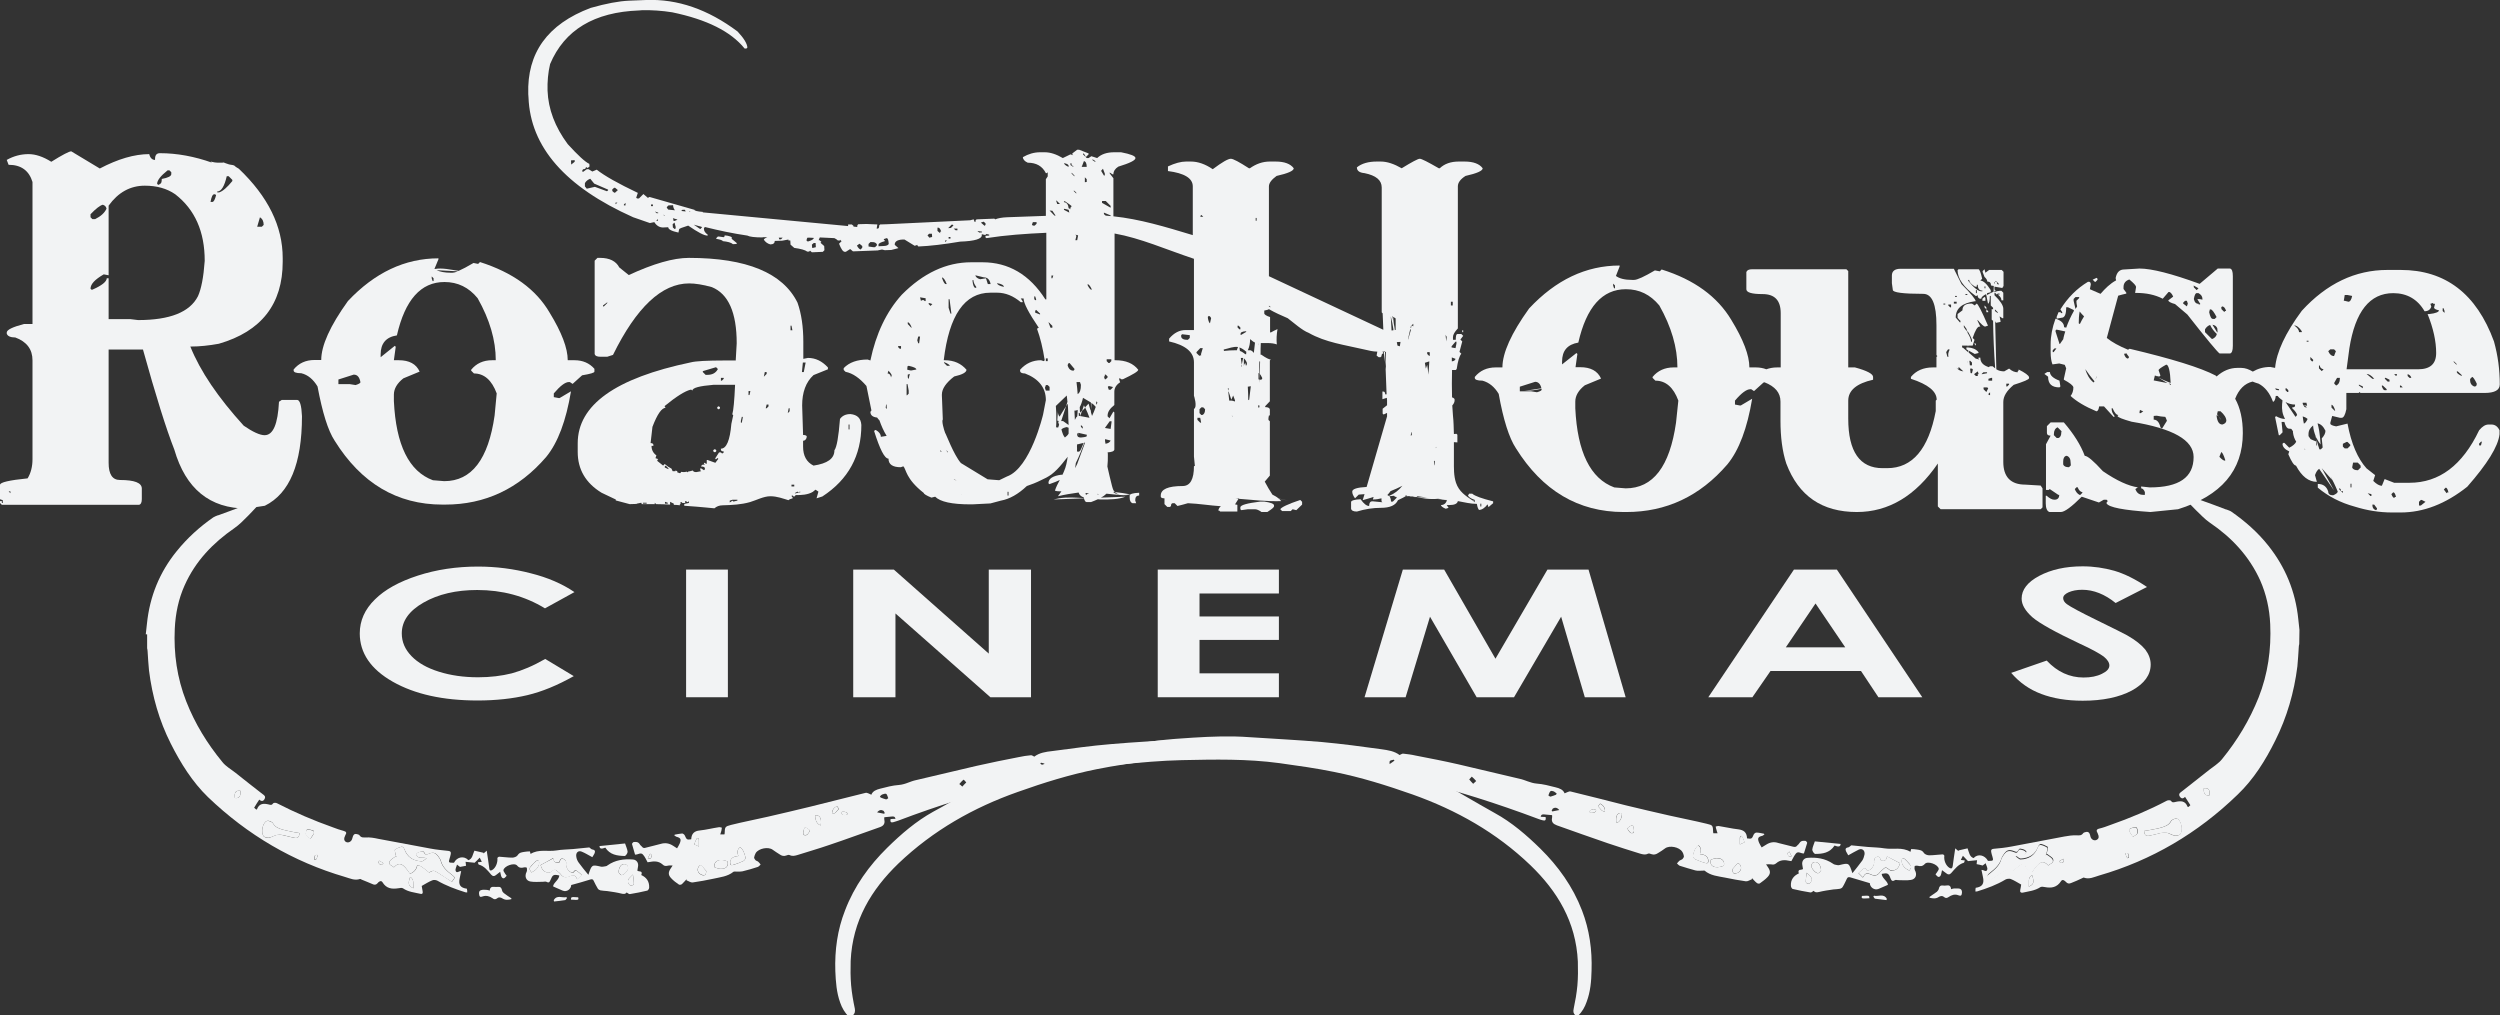
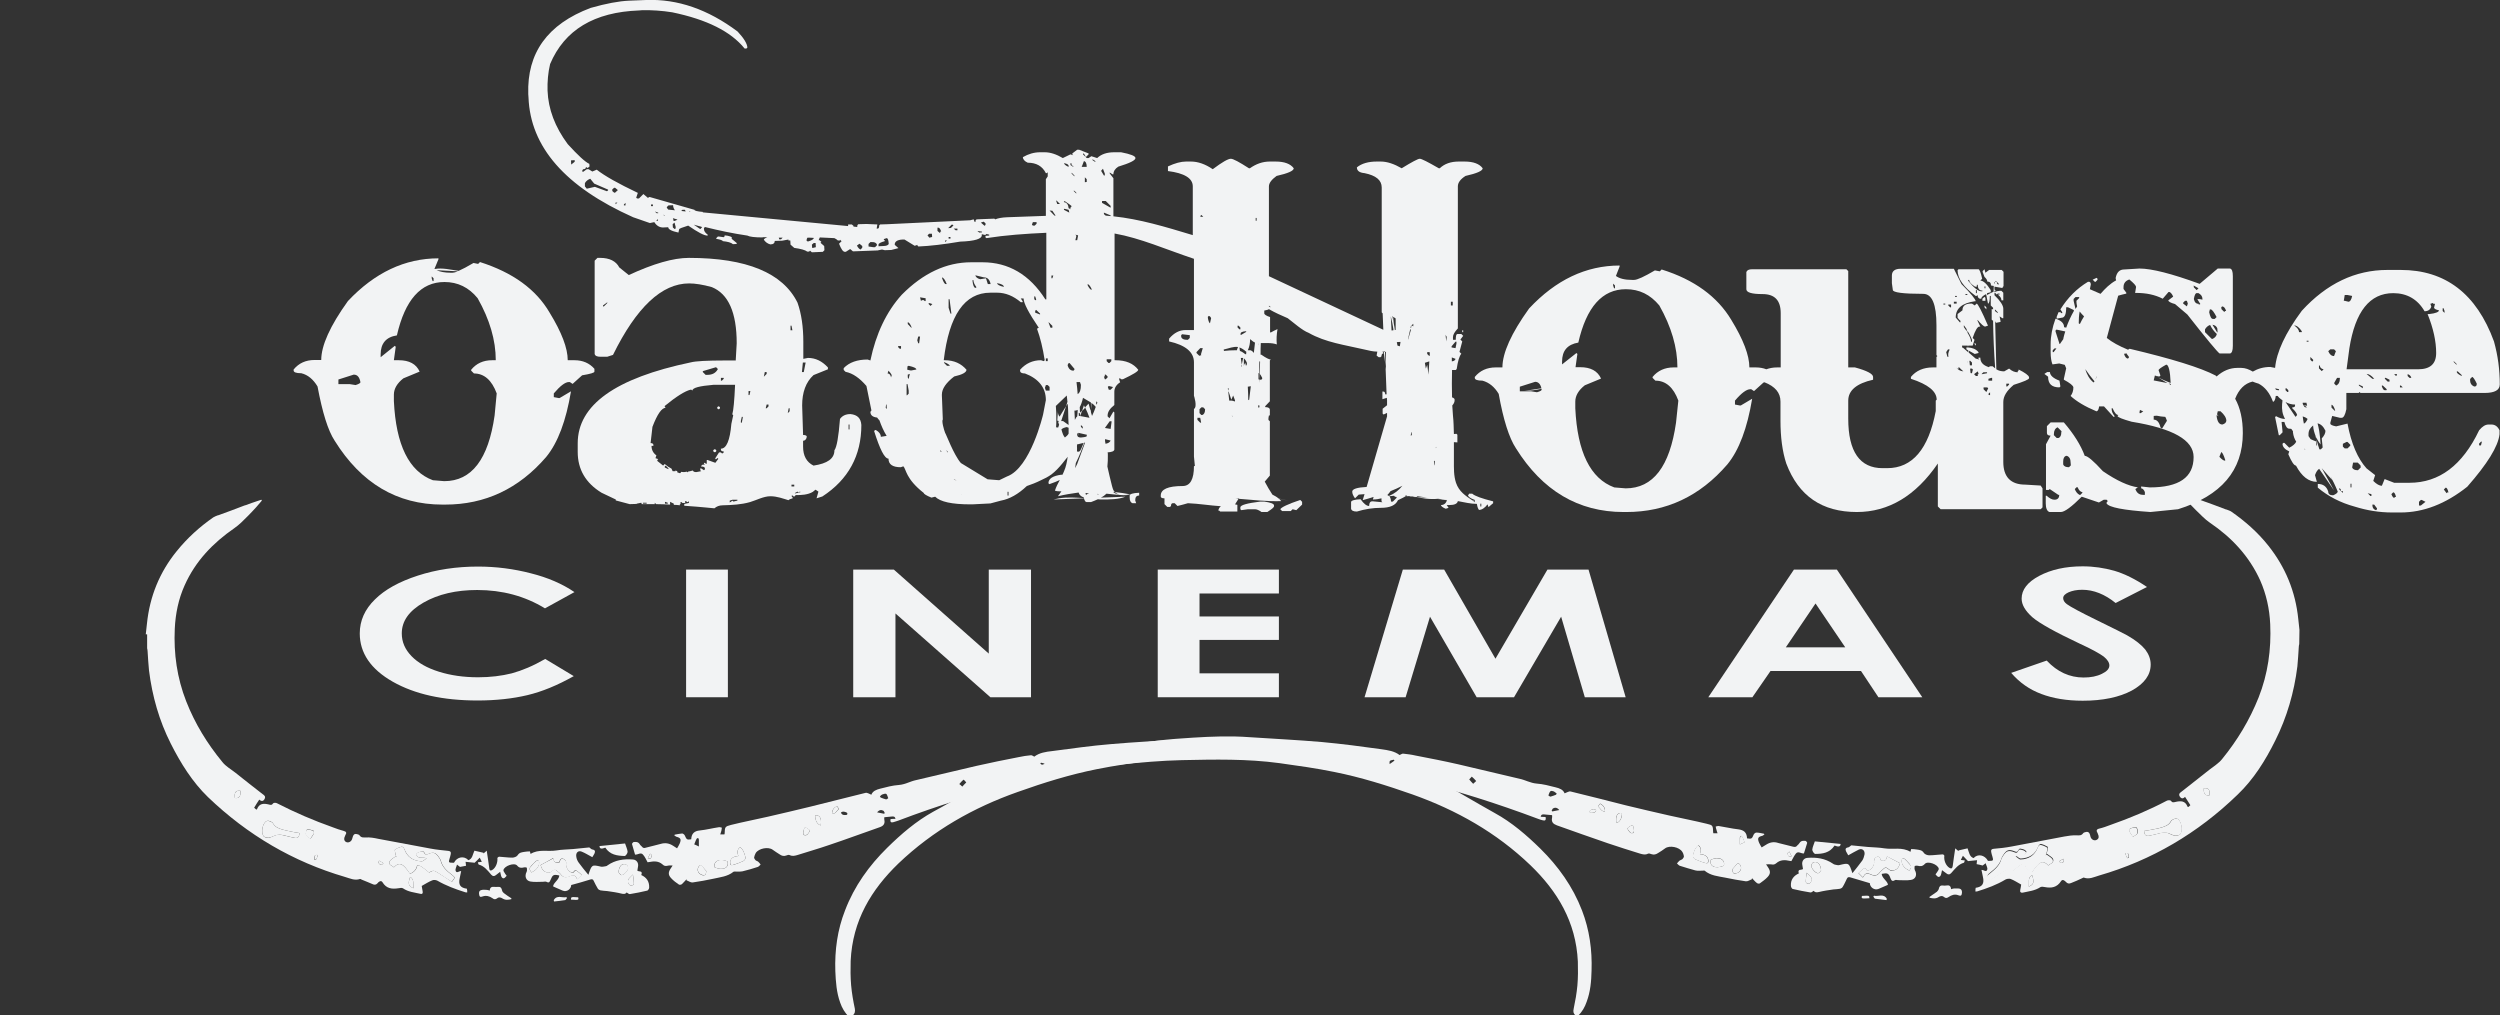
<svg xmlns="http://www.w3.org/2000/svg" version="1.1" id="Layer_1" x="0px" y="0px" viewBox="0 0 1077.1 437.5" style="enable-background:new 0 0 1077.1 437.5;" xml:space="preserve">
  <rect x="0" y="0" width="1077.1" height="437.5" fill="#333333" stroke="none" />
  <style type="text/css">
	.st0{fill:#F2F3F4;}
</style>
  <g>
    <path class="st0" d="M448.5,328.6c-0.1,0.1-0.2,0.3-0.3,0.4c0.6,0.5,1.3,0.9,2.1,1.5C450.3,329,450.3,329,448.5,328.6L448.5,328.6z    M279.1,369.8c1.7,0.5,1.5-0.6,1.7-1.3c0-0.2-0.5-0.5-0.7-0.7C279.8,368.4,279.5,369,279.1,369.8L279.1,369.8z M380.9,350.6   c0.1-0.1,0.2-0.2,0.3-0.3c-0.2-0.3-0.3-0.8-0.6-1c-0.9-0.5-1.8-0.4-2.7,0.7C379,350.2,380,350.4,380.9,350.6L380.9,350.6z    M362.3,350.1c0.5,1.2,1.5,1.1,2.4,1c0.2,0,0.4-0.3,0.4-0.4c0-0.2-0.1-0.6-0.3-0.6C364,349.7,363.1,349.4,362.3,350.1L362.3,350.1z    M358.5,350.7c1.6-0.1,2.1-1.5,3-2.2c-0.3-0.4-0.6-0.8-0.9-1.2C359.3,348,358.4,348.9,358.5,350.7L358.5,350.7z M301.1,364.7   c0-1.3,0-2.1,0-2.9s-0.6-0.9-0.9-0.5c-0.5,0.7-0.7,1.7-1.1,2.5C299.7,364,300.3,364.3,301.1,364.7L301.1,364.7z M414.6,338.9   c0.6-0.7,1.2-1.3,1.7-1.8c-0.4-0.4-1-1.2-1.1-1.2c-0.7,0.5-1.3,1.2-1.9,1.9C413.6,338,414,338.3,414.6,338.9L414.6,338.9z    M379.1,343.1c0.1,0.2,0.2,0.3,0.3,0.5c0.8,0.3,1.5,0.6,2.3,0.8c0.3,0.1,0.6-0.3,1-0.5c-0.3-0.6-0.4-1.4-0.8-1.8   c-0.3-0.3-1-0.1-1.5,0.1C379.9,342.3,379.5,342.7,379.1,343.1L379.1,343.1z M346.5,356.7c-0.2,0.8-0.3,1.5-0.4,2.2   c0,0.3,0.1,0.9,0.3,0.9c0.4,0.1,1,0.1,1.3-0.1c0.5-0.5,1-1.2,1.2-1.8c0.1-0.2-0.8-0.8-1.3-1.1C347.4,356.6,347,356.7,346.5,356.7   L346.5,356.7z M353.6,355.6c0.5-3-0.4-4.6-2.4-4.3C351.2,353.5,352.1,355.2,353.6,355.6L353.6,355.6z M304.3,375.3   c-0.5-0.5-1.1-1.3-1.8-2.1c-0.6-0.7-1.1-0.4-1.5,0.2c-1,1.5-0.1,3.2,1.7,3.7C303.8,377.3,304.2,376.8,304.3,375.3L304.3,375.3z    M307.9,373.7c3.9,1.6,6.4,0,5.5-2.6C309.7,369.6,307.2,371.2,307.9,373.7L307.9,373.7z M318.1,368.8c-2.2,0.2-3.2,1-3.5,2.4   c-0.2,0.9,0,1.7,1,1.5c1.6-0.4,3.1-1,4.6-1.7c0.5-0.2,1.1-1.1,1-1.5c-0.4-1.7-0.9-3.4-2.3-4.5C317.5,366,317.6,367.3,318.1,368.8   L318.1,368.8z M678.8,437.5c-0.9-0.8-1.1-1.6-0.8-2.9c0.7-3.3,1.3-6.7,1.6-10c0.3-3.4,0.3-6.9,0.2-10.3   c-0.8-17.2-8.9-30.4-20.4-41.5c-14.8-14.2-32-23.8-50.8-30.5c-11.1-3.9-22.2-7.4-33.7-9.7c-7.8-1.6-15.7-2.7-23.6-3.8   c-14-1.9-28-1.6-42.1-1.3c-8.9,0.2-17.7,1-26.6,1.9c-14.4,1.5-28.6,4.2-42.7,7.7c-18,4.4-35.6,9.9-53,16.5   c-0.6,0.2-1.3,0.4-1.9,0.6c-1,0.3-1.6,0.1-1.3-1.3c0.6-0.1,1.3-0.1,2.1-0.1c-0.2-1.1-0.9-1.1-1.7-1c-1,0.1-2,0.2-3.1,0.3   c0,0.2-0.1,0.7,0,1.1c0.4,1.8-0.5,2.7-2,3.2c-7.2,2.5-14.4,5.2-21.6,7.6c-4.6,1.6-9.2,2.9-13.9,4.4c-1.1,0.3-2.1,0.6-3.3,0   c-0.4-0.2-1,0-1.5,0.2c-1,0.4-2,0.1-2.8-0.5c-1-0.6-2-1.3-3-2c-1.9-1.4-6-0.6-7.3,1.4c-0.3,0.6-0.6,1.3-0.7,1.9   c0,0.4,0.3,0.9,0.6,1.2c0.3,0.3,0.9,0.4,1.2,0.7c0.4,0.3,0.7,0.8,1,1.2c-0.4,0.3-0.7,0.8-1.2,1c-2.2,0.7-4.4,1.4-6.6,1.9   c-1.1,0.2-2.2,0.1-3.3,0.1c-0.2,0-0.5,0-0.6,0.1c-2.6,2.1-5.7,2.3-8.7,3c-2.9,0.6-5.9,1.2-8.9,1.6c-0.8,0.1-1.7-0.6-2.6-0.9v-0.5   c-0.7,0.7-1.3,1.5-2,2.1c-0.3,0.3-1,0.4-1.3,0.2c-1.2-0.8-2.4-1.7-3.4-2.8c-1.3-1.4-1.2-2.6-0.1-4.2c0.2-0.3,0.4-0.6,0.8-1.2   c-0.9,0-1.6-0.1-2.2,0.1c-0.9,0.2-1.5,0.1-2.2-0.6c-1.7-1.5-3.7-1.4-5.7-1c-0.3,0-0.5,0.1-0.7,0.1c-0.6-1.1-1.1-2.3-1.9-3.2   c-1-1.3-2.2,0-3.5-0.1c-0.4-1.4-0.9-3-1.3-4.5c-0.1-0.2,0.4-0.8,0.6-0.9c1-0.1,2-0.2,2.7,0.9c0.2,0.4,0.6,0.7,0.9,1   c0.5,0.7,1,0.8,1.8,0.5c2.1-0.6,4.3-1,6.3-1.6s3.7-0.3,5.4,0.8c0.5,0.3,1,0.6,1.7,1.1c0.4-0.7,0.8-1.3,1.1-2c0.8-1.9,0.5-2.5-1.4-3   c-0.3-0.1-0.6-0.4-0.9-0.6c0.1-0.1,0.1-0.2,0.2-0.3c1.1-0.2,2.1-0.4,3.2-0.5c0.3,0,0.9,0.4,1.1,0.8c0.8,1.8,0.9,2,2.8,1.7   c0.1-2.5,1.4-3.6,3.7-3.8c2.8-0.3,5.5-1,8.2-1.4c0.4-0.1,0.9,0.1,1.3,0.2c-0.1,0.4-0.1,0.9-0.2,1.3c-0.1,0.5-0.3,0.9-0.5,1.6h1.8   c0-0.1,0.1-0.3,0.1-0.4c0.1-2.8,0.1-3,2.8-3.7c5.2-1.3,10.5-2.3,15.7-3.5c6.2-1.4,12.4-2.9,18.6-4.4c7.9-1.9,15.7-4,23.6-5.9   c0.7-0.2,1.7,0.5,2.5,0.8c0.6-1.6,2.2-2.2,3.8-2.6c2.7-0.7,5.3-1.4,8.1-1.6c2.7-0.2,4.9-1.6,7.4-2.1c8.6-2,17.3-4.1,25.9-6.1   c6.1-1.4,12.2-2.6,18.3-3.8c1.7-0.4,3.4-0.6,5.2-0.8c0.5-0.1,1,0.4,1.5,0.6c2.2-1.7,5-2.1,7.7-2.4c8.4-1.1,16.8-2.3,25.3-3   c10.3-0.9,20.6-1.4,30.9-2.1c8-0.5,15.9-0.3,23.9,0.2c5.1,0.3,10.3,0.7,15.4,1.3c6.1,0.7,12.2,1.7,18.2,2.7   c5.1,0.8,10.2,1.8,15.2,3c5.5,1.4,10.9,3,16.3,4.8c8.8,2.9,17.5,6,26.2,9.1c2.2,0.8,4.2,2,6.2,3.2c4.4,2.5,8.7,5.1,13.1,7.5   c7.3,4,13.7,9.5,19.7,15.4c7.6,7.5,13.9,16.2,17.9,26.6c3.2,8.3,4.4,17,4.1,25.9c-0.1,4.6-0.5,9.1-2.1,13.4c-0.8,2.3-1.9,4.3-3.7,6   h-1.1L678.8,437.5L678.8,437.5z" />
    <path class="st0" d="M136.9,368.6c-0.1-0.1-0.2-0.2-0.3-0.3c-0.3,0.1-0.9,0.2-1,0.4c-0.2,0.5-0.2,1-0.2,1.6c0,0.1,0.7,0.2,0.7,0.2   C136.5,369.8,136.7,369.2,136.9,368.6L136.9,368.6z M163.3,370.8c-0.5,1.6,0.4,1.6,1.1,1.8c0.2,0,0.5-0.5,0.8-0.7   C164.6,371.5,164,371.2,163.3,370.8L163.3,370.8z M103.6,340.7c-2.1-0.2-2.7,0.6-2.4,3.1C103,344.1,103.8,343.1,103.6,340.7   L103.6,340.7z M178.1,382.7c-0.2-1.8,0.5-3.8-1.4-4.9C175.7,380.8,175.9,381.6,178.1,382.7L178.1,382.7z M272.7,376.8   c-0.8,0.8-1.3,1.2-1.7,1.7c-0.7,0.8-0.5,2.1,0.3,2.8c0.6,0.5,1.8,0.1,1.8-0.7C273.1,379.4,272.9,378.3,272.7,376.8L272.7,376.8z    M135.3,359c-0.1-0.6-0.2-1.1-0.3-1.2c-0.9-0.2-1.9-0.6-2.7-0.4c-0.3,0.1-0.7,1.7-0.4,2.3c0.3,0.7,1.3,1.1,1.9,1.6   C134.3,360.6,134.9,359.8,135.3,359L135.3,359z M229,375.9c1.7-0.9,3.1-2.1,3.3-4.2c0-0.3-0.2-0.8-0.5-1c-0.2-0.1-0.7,0.1-0.9,0.3   c-0.7,0.6-1.2,1.3-1.9,1.9C227.9,374.1,227.9,374.4,229,375.9L229,375.9z M266.5,375.8c0.2,0.3,0.6,1,1.1,1.2   c0.9,0.3,2.9-1.8,3-2.9c0-1-0.5-1.6-1.5-1.8C267.8,372.1,266.6,373.4,266.5,375.8L266.5,375.8z M129,358.9   c-1.4-0.2-2.7-0.4-3.9-0.7c-1.3-0.3-2.6-0.5-3.8-0.9c-1.4-0.5-2.8-1-3.7-2.6c-0.4-0.7-1.9-1.3-2.6-1c-1.9,0.7-2.7,5-1.4,6.6   c0.4,0.5,1.4,0.7,2,0.6c0.8,0,1.7-0.4,2.5-0.8c1.5-0.7,3-0.5,4.6-0.1c1.4,0.4,2.9,0.7,4.3,1C128.3,361.2,129,360.5,129,358.9   L129,358.9z M232.9,372.7c0.5,1.8,1.4,3,3.1,3.2c0.4,0.1,0.9,0.1,1.2-0.2c1.8-1.4,1.8-1.4,3.5,0.1c0.2,0.3,0.6,0.5,0.8,0.8   c1.1,1.5,2.3,1.6,3.9,0.9c1.8-0.8,2.4-0.5,3.3,1.3l1.9-1.9c-0.8-0.7-1.4-1.3-2.2-1.8c-0.7-0.4-1.1,0.2-1.4,0.7   c-0.1,0.1-0.3,0.1-0.4,0.1c-1.5,0-3-2.2-2.7-3.9c0.1-0.4-0.1-1.1-0.4-1.4c-1.3-1.2-2-0.9-2.6,0.9c-1.3,0.3-2.4,0.1-2.6-1.8   C236.5,370.8,234.8,371.7,232.9,372.7L232.9,372.7z M169.7,373.7c2.3-2.5,3.9-1.8,7,2.8c1.6-0.7,2.8-1.8,3.1-3.7   c1.5,0.2,1.5,0.2,5.1,3.1c2-1,2-1,4.1,0.3c1.9,1.2,3.8,2.4,5.7,3.7c1.5-1.8,1.5-1.9-0.1-3.1c-2.1-1.6-4-3.3-4.7-6.1   c-0.1-0.4-0.4-0.7-0.6-1.1c-1.5-2.3-2.5-2.7-4.9-1.6c-0.7,0.3-1.1,0.3-1.5-0.5c-0.1-0.3-0.6-0.8-0.8-0.7c-1,0.2-2.2,0.3-2.8,1.4   c0.9,2.1,2.7,0.9,4.5,1.6c-0.9,0.6-1.5,1.3-2.1,1.3c-3.4-0.1-6.1-1.6-7.5-5.3c-0.2-0.5-0.8-1.1-1.1-1c-1,0.2-2,0.7-2.9,1.2   c-0.2,0.1,0,1.1,0.1,1.6c0.1,0.6,0.3,1.1,0.5,1.7c-0.1-0.1-0.2-0.2-0.4-0.3c-0.9,0.7-2.2,1.3-2.6,2.3   C167.3,372.7,169,372.9,169.7,373.7L169.7,373.7z M62.8,273.3c0.2-1.5,0.3-3,0.5-4.5c1.2-11.9,5.5-22.3,12.8-31.3   c4.6-5.7,9.9-10.5,15.8-14.6c0.6-0.4,1.3-0.6,2-0.9c0.1,0,0.3,0,0.4-0.1c3.4-1.2,6.8-2.5,10.2-3.8c0.5-0.2,1-0.4,1.5-0.5   c1.6-0.6,3.2-1.2,4.8-1.7c0.6-0.2,1.2-0.4,1.8-0.6c0.1,0.1,0.2,0.3,0.2,0.4c-0.8,0.9-1.6,1.9-2.4,2.8c-1.2,1.3-2.3,2.5-3.5,3.7   c-1.9,1.9-3.8,3.9-6,5.4c-9.1,6.3-16.7,14.1-21.4,24.7c-2.6,5.8-3.9,12.1-4.2,18.6c-0.5,10.8,1,21.2,4.9,31.2   c3.8,9.7,9.1,18.3,15.6,26.2c1.5,1.9,3.7,3.1,5.6,4.6c3.9,3.1,7.8,6.2,11.7,9.2c0.7,0.5,1.5,1,0.9,2.1c-0.5,1-1.3,1.2-2.3,0.3   c-0.8,1.2-1.5,2.3-2.2,3.5c0.3,0.3,0.6,0.5,0.9,0.8c0.1-0.1,0.3-0.1,0.3-0.1c1-2.7,3-2.6,5.1-2.1c0.7,0.2,1.3,0.4,1.9-0.5   c0.2-0.3,1.3-0.3,1.7,0c7.8,4,15.7,7.4,23.9,10.3c1.6,0.6,3.2,1.2,4.8,1.6c1.2,0.3,1.3,0.9,0.7,1.8c-0.1,0.2-0.1,0.3-0.2,0.5   c-0.5,0.9-0.4,1.9,0.4,2.4c1,0.6,2.3,0,2.7-1.2s0.5-2.6,2.2-2.1c0.4,0.1,0.8,0.2,1,0.5c0.8,1.1,1.6,0.9,2.8,0.9   c1.7-0.1,3.5,0.2,5.3,0.6c7.5,1.4,15,2.8,22.5,4.2c2.6,0.5,5.1,0.7,7.7,1c0.9,0.1,1.2,0.5,1,1.4c-0.1,0.6-0.3,1.2-0.5,1.9   c-0.5,1.6-0.4,1.8,1.3,1.8h0.6c1.3-2.6,4.4-3.1,6.2-1.1c1.8-0.6,1.8-2.4,2.6-4.1c1.3,0.3,2.6,0.6,3.9,0.9c0,0.1,0,0.2,0,0.3   c0.5-0.4,0.9-0.7,1.4-1.2c0.4,2.7,0.8,5.1,1.1,7.6c0.1,1.1,0.7,1.1,1.3,0.7c1.5-0.9,2.4-3.2,2.2-5.1c0-0.2,0.5-0.6,0.8-0.6   c1.9,0.1,3.7,0.4,5.6,0.4c0.8,0,1.9-0.4,2.3-1c0.8-1.3,1.9-1.3,3-1.5c0.7-0.1,1.5-0.2,2.3-0.2c0.1,0.3,0.2,0.7,0.3,1.1   c3.5-2.2,7.4-0.9,11.1-1.5c2.4-0.4,4.8-0.4,7.2-0.6s4.8-0.5,7-0.7c0.5,0.3,0.9,0.9,1.4,0.9c1.2,0.2,1.2,0.9,0.8,1.8   c-0.3,0.6-0.7,1.1-0.9,1.5c-1.7-0.9-3.1-1.8-4.6-2.4s-2.6,0.5-2.3,2.2c0.1,0.9,0.5,1.8,1,2.5c1.3,1.8,2.7,3.5,4.2,5.3   c1.5-4.5,1.5-4.4,5.5-3.5c0.6,0.1,1.3-0.1,2-0.2c0.3,0,0.6-0.2,0.8-0.4c3.3-2.3,7-2.8,10.9-2.5c1.5,0.1,2.5,1.4,2.2,3   c-0.1,0.6-0.2,1.2-0.3,1.8c0.6,0.6,2.5-0.2,1.7,1.9c2.2,1,3.5,2.7,3.4,5.4c0,0.5-0.5,1.2-0.8,1.3c-2.5,0.6-5,1.1-7.5,1.5   c-0.4,0.1-0.9-0.4-1.4-0.7c-0.6,0.8-1.3,0.7-2.2,0.5c-2-0.5-4.1-0.8-6.2-1.1c-0.9-0.1-1.9-0.1-2.9-0.3c-0.4-0.1-0.9-0.4-1.1-0.7   c-0.7-1.1-1.2-2.2-1.8-3.4c-0.3-0.7-0.7-0.8-1.4-0.6c-2.7,0.9-5.5,1.6-8.3,2.4c0,1.7-1.9,3.2-3.7,2.4c-1.3-0.6-2.6-1.1-3.9-1.7   c-0.1,0-0.1-0.1-0.2-0.3c0.5-1.7,2.4-2.5,2.7-4.5c-2.5-0.6-2.9-0.3-3.8,1.9c-0.4,1-0.8,1.4-1.8,0.8c-0.4-0.2-0.9,0-1.4,0   c-1.8,0-3.7,0.2-5.4-0.1c-2-0.3-2.7-2.3-1.7-4.2c0.2-0.4,0.2-1.1,0.1-1.7c0-0.2-0.9-0.3-1.2-0.2c-1.2,0.3-2.1,0.3-3-0.8   c-1.2-1.4-5.6,0.2-5.9,2c0,0.2,0.1,0.6,0.3,0.8c0.3,0.6,0.7,1.1,1.1,1.6c-0.6,0.7-1.2,1.6-2,0.8c-0.5-0.5-0.5-1.5-0.8-2.5   c-0.7,0.5-1.2,0.9-1.8,1.4c-0.7,0.6-1.4,0.6-2.1-0.2c-1.5-1.8-3-3.7-5.3-4.3c-0.2-0.1-0.3-0.6-0.4-1c0.6-0.1,1.1-0.1,1.7-0.2   c-0.3-0.6-0.5-1-0.9-1.8c-0.7,0.8-1.4,1.4-2.2,2.2c-1-0.1-2.5-0.3-3.9-0.4c0.1,0.6,0.1,1.1,0.2,1.7c-1,0.2-2,0.4-2.6,0.5   c-0.6-0.5-1-0.7-1.3-1c-0.2,0.9-0.8,1.9-0.6,2.6c0.4,1.4,1.5,0.1,2.4,0.2c-0.2,1-0.4,1.9-0.6,2.9c-0.7,3,0.2,4.3,3.1,4.7   c0,0.2,0,0.5,0.1,0.8c0,0.2,0,0.4,0,0.8c-0.3,0-0.7,0-0.9-0.1c-4.1-1.3-8.2-2.8-12-5c-0.6-0.3-1.6-0.4-2.2-0.1   c-1.5,0.6-2.9,1.5-4.5,2.4c0.1,0.6,0.2,1.4,0.4,2.3s-0.2,1.3-0.9,1.1c-2.6-0.6-5.3-0.8-7.6-2.4c-0.5-0.3-1.3-0.1-2,0   c-2.7,0.4-5.1,0.2-6.8-2.6c-0.6-1-1.7-0.2-2.1,0.4c-0.7,0.8-1.4,0.8-2.2,0.4c-1.5-0.6-3-1.3-4.6-1.9c-0.3-0.1-0.6-0.4-0.8-0.3   c-2.3,0.8-4.4-0.3-6.5-0.9c-22.2-6.5-41.9-18-59-34.4c-6.7-6.5-11.7-14.5-16-23c-5-9.9-8-20.4-9.4-31.6c-0.3-2.7-0.4-5.5-0.6-8.2   c0-0.4-0.1-0.9-0.2-1.3v-6L62.8,273.3L62.8,273.3z" />
    <path class="st0" d="M220.3,387.4c-1.3,0.3-2.5,0.5-3.8-0.3c-0.8-0.5-1.6-0.7-2.4,0c-0.7,0.5-1.3,0.4-1.9-0.1   c-1.3-0.9-2.7-1.3-4.2-0.8c-0.6,0.2-1.3,0.5-1.5-0.5c-0.2-0.8-0.3-1.9,0.8-2.2c0.8-0.3,1.7-0.1,2.5-0.1c0.4,0,0.7,0.2,1.2,0.3   c0.1-1.5,0.9-1.7,2-1.6c0.5,0.1,1,0,1.6,0c1-0.1,1.5,0.4,1.7,1.5c0.1,0.5,0.5,1,0.8,1.2c1,0.8,2.1,1.5,3.2,2.2   C220.4,387.2,220.3,387.3,220.3,387.4L220.3,387.4z" />
    <path class="st0" d="M260.8,365.2c-1.7,0.7-2.5,0.5-2.5-0.7c3.7-0.4,7.3-0.7,11-1.1c0.4,1.3,1,2.4,1.1,3.6c0,0.6-0.8,1.8-1.3,1.8   C265.9,368.7,262.8,368.3,260.8,365.2L260.8,365.2z" />
    <path class="st0" d="M238.6,387.8c1.4-2.4,3.6-0.8,5.4-1.3c0.1,0.1,0.2,0.3,0.3,0.4c-0.3,0.3-0.5,0.8-0.8,0.9   c-1.6,0.3-3.2,0.4-4.8,0.6C238.6,388.1,238.6,388,238.6,387.8L238.6,387.8z" />
    <path class="st0" d="M246,387.6c0-1.2,0-1.2,3.1-1C249.4,387.8,249.3,387.8,246,387.6L246,387.6z" />
    <path class="st0" d="M318.1,368.8c-0.5-1.5-0.6-2.8,0.8-3.8c1.4,1.1,1.9,2.8,2.3,4.5c0.1,0.4-0.5,1.3-1,1.5   c-1.5,0.7-3.1,1.3-4.6,1.7c-0.9,0.2-1.1-0.6-1-1.5C314.8,369.8,315.9,369,318.1,368.8L318.1,368.8z" />
    <path class="st0" d="M307.9,373.7c-0.6-2.5,1.9-4.2,5.5-2.6C314.2,373.7,311.8,375.3,307.9,373.7L307.9,373.7z" />
    <path class="st0" d="M304.3,375.3c-0.1,1.5-0.5,2-1.5,1.7c-1.9-0.4-2.8-2.2-1.7-3.7c0.4-0.6,0.9-0.9,1.5-0.2   C303.2,374,303.8,374.8,304.3,375.3L304.3,375.3z" />
    <path class="st0" d="M353.6,355.6c-1.5-0.4-2.4-2.1-2.4-4.3C353.2,351,354.1,352.6,353.6,355.6L353.6,355.6z" />
    <path class="st0" d="M346.5,356.7c0.5,0,0.9-0.1,1.1,0c0.5,0.3,1.4,0.9,1.3,1.1c-0.2,0.7-0.7,1.4-1.2,1.8c-0.3,0.2-0.9,0.2-1.3,0.1   c-0.2,0-0.3-0.6-0.3-0.9C346.2,358.2,346.4,357.6,346.5,356.7L346.5,356.7z" />
-     <path class="st0" d="M301.1,364.7c-0.8-0.3-1.4-0.6-2-0.9c0.3-0.8,0.6-1.8,1.1-2.5c0.3-0.4,0.9-0.3,0.9,0.5   S301.1,363.4,301.1,364.7L301.1,364.7z" />
    <path class="st0" d="M358.5,350.7c0-1.8,0.8-2.7,2-3.4c0.3,0.4,0.6,0.7,0.9,1.2C360.5,349.2,360.1,350.6,358.5,350.7L358.5,350.7z" />
-     <path class="st0" d="M362.3,350.1c0.9-0.8,1.7-0.4,2.5,0c0.2,0.1,0.3,0.4,0.3,0.6c0,0.1-0.3,0.4-0.4,0.4   C363.7,351.2,362.7,351.4,362.3,350.1L362.3,350.1z" />
    <path class="st0" d="M279.1,369.8c0.4-0.8,0.7-1.4,1-2c0.3,0.2,0.8,0.6,0.7,0.7C280.6,369.2,280.7,370.2,279.1,369.8L279.1,369.8z" />
    <path class="st0" d="M169.7,373.7c-0.7-0.8-2.4-1-1.9-2.4c0.4-1,1.7-1.6,2.6-2.3c0.1,0.1,0.2,0.2,0.4,0.3c-0.2-0.6-0.4-1.1-0.5-1.7   c-0.1-0.5-0.3-1.5-0.1-1.6c0.9-0.6,1.9-1,2.9-1.2c0.3-0.1,1,0.6,1.1,1c1.3,3.7,4,5.1,7.5,5.3c0.6,0,1.2-0.7,2.1-1.3   c-1.8-0.7-3.6,0.5-4.6-1.6c0.6-1.2,1.7-1.2,2.8-1.4c0.2,0,0.7,0.4,0.8,0.7c0.4,0.8,0.8,0.7,1.5,0.5c2.4-1.1,3.4-0.7,4.9,1.6   c0.2,0.3,0.5,0.7,0.6,1.1c0.7,2.8,2.6,4.5,4.7,6.1c1.6,1.2,1.6,1.3,0.1,3.1c-1.9-1.2-3.8-2.4-5.7-3.7c-2.1-1.3-2.1-1.3-4.1-0.3   c-3.6-2.9-3.6-2.9-5.1-3.1c-0.3,1.9-1.5,3-3.1,3.7C173.7,371.9,172,371.2,169.7,373.7L169.7,373.7z" />
    <path class="st0" d="M232.9,372.7c1.9-1,3.6-1.9,5.5-2.9c0.2,1.8,1.2,2.1,2.6,1.8c0.6-1.9,1.3-2.1,2.6-0.9c0.3,0.2,0.4,0.9,0.4,1.4   c-0.3,1.6,1.1,3.8,2.7,3.9c0.1,0,0.3,0,0.4-0.1c0.4-0.5,0.8-1.1,1.4-0.7c0.7,0.5,1.4,1.1,2.2,1.8l-1.9,1.9c-1-1.8-1.5-2.1-3.3-1.3   c-1.6,0.7-2.8,0.6-3.9-0.9c-0.2-0.3-0.5-0.5-0.8-0.8c-1.7-1.5-1.7-1.5-3.5-0.1c-0.3,0.2-0.8,0.2-1.2,0.2   C234.3,375.7,233.4,374.5,232.9,372.7L232.9,372.7z" />
    <path class="st0" d="M129,358.9c0,1.6-0.7,2.3-1.9,2.1c-1.4-0.3-2.9-0.6-4.3-1c-1.5-0.4-3-0.6-4.6,0.1c-0.8,0.4-1.7,0.7-2.5,0.8   c-0.7,0-1.6-0.1-2.1-0.6c-1.3-1.6-0.5-5.9,1.4-6.6c0.7-0.2,2.2,0.4,2.6,1c0.9,1.6,2.2,2.1,3.7,2.6c1.2,0.4,2.5,0.6,3.8,0.9   C126.3,358.5,127.6,358.7,129,358.9L129,358.9z" />
    <path class="st0" d="M266.5,375.8c0.2-2.4,1.3-3.7,2.7-3.5c0.9,0.1,1.5,0.7,1.5,1.8c-0.1,1.1-2.1,3.2-3,2.9   C267.1,376.8,266.7,376,266.5,375.8L266.5,375.8z" />
    <path class="st0" d="M229,375.9c-1.1-1.5-1.1-1.8,0.1-3c0.6-0.7,1.2-1.3,1.9-1.9c0.2-0.2,0.7-0.4,0.9-0.3c0.3,0.2,0.5,0.7,0.5,1   C232.1,373.8,230.8,375,229,375.9L229,375.9z" />
    <path class="st0" d="M135.3,359c-0.5,0.7-1,1.6-1.6,2.4c-0.7-0.5-1.7-0.9-1.9-1.6c-0.3-0.6,0.1-2.2,0.4-2.3   c0.8-0.2,1.8,0.1,2.7,0.4C135.2,357.9,135.2,358.4,135.3,359L135.3,359z" />
    <path class="st0" d="M272.7,376.8c0.2,1.5,0.4,2.6,0.4,3.8c0,0.8-1.2,1.2-1.8,0.7c-0.9-0.7-1-2-0.3-2.8   C271.4,378,271.9,377.5,272.7,376.8L272.7,376.8z" />
    <path class="st0" d="M178.1,382.7c-2.2-1-2.4-1.9-1.4-4.9C178.6,378.9,177.9,380.8,178.1,382.7L178.1,382.7z" />
    <path class="st0" d="M103.6,340.7c0.2,2.4-0.6,3.4-2.4,3.1C100.9,341.4,101.5,340.5,103.6,340.7L103.6,340.7z" />
    <path class="st0" d="M163.4,370.8c0.7,0.4,1.3,0.7,1.8,1.1c-0.3,0.2-0.6,0.7-0.8,0.7C163.8,372.4,162.8,372.4,163.4,370.8   L163.4,370.8z" />
    <path class="st0" d="M136.9,368.6c-0.2,0.6-0.4,1.2-0.7,1.8c0,0-0.7-0.1-0.7-0.2c0-0.5,0-1.1,0.2-1.6c0.1-0.2,0.6-0.2,1-0.4   C136.8,368.4,136.8,368.5,136.9,368.6L136.9,368.6z" />
    <path class="st0" d="M600.5,327.3c0.1,0.1,0.2,0.3,0.3,0.4c-0.6,0.5-1.3,0.9-2.1,1.5C598.6,327.7,598.6,327.7,600.5,327.3   L600.5,327.3z M771.9,368.9c-1.6,0.5-1.6-0.6-1.7-1.3c-0.1-0.1,0.5-0.5,0.7-0.7C771.2,367.5,771.5,368.2,771.9,368.9L771.9,368.9z    M668.8,349.6c-0.1-0.1-0.2-0.2-0.3-0.3c0.2-0.3,0.4-0.9,0.6-1c0.9-0.5,1.8-0.4,2.7,0.7C670.7,349.2,669.8,349.4,668.8,349.6   L668.8,349.6z M687.7,349.1c-0.5,1.3-1.5,1.2-2.4,1.1c-0.2,0-0.4-0.3-0.4-0.4c0-0.2,0.1-0.6,0.3-0.7   C686,348.7,686.8,348.3,687.7,349.1L687.7,349.1z M691.5,349.7c-1.6-0.1-2.1-1.5-3-2.3c0.4-0.5,0.6-0.8,0.9-1.2   C690.7,346.9,691.6,347.8,691.5,349.7L691.5,349.7z M749.6,363.8c0-1.3,0-2.1,0-2.9s0.6-1,0.9-0.5c0.5,0.7,0.8,1.7,1.1,2.5   C751,363.2,750.4,363.4,749.6,363.8L749.6,363.8z M634.7,337.7c-0.7-0.7-1.2-1.3-1.7-1.9c0.4-0.4,1.1-1.2,1.1-1.2   c0.7,0.6,1.3,1.2,1.9,1.9C635.7,336.8,635.4,337.1,634.7,337.7L634.7,337.7z M670.7,341.9c-0.1,0.1-0.2,0.3-0.3,0.5   c-0.8,0.3-1.5,0.6-2.3,0.8c-0.3,0.1-0.7-0.3-1-0.5c0.3-0.6,0.4-1.4,0.9-1.8c0.2-0.3,1-0.1,1.5,0.1   C669.9,341.2,670.3,341.6,670.7,341.9L670.7,341.9z M703.6,355.8c0.2,0.8,0.3,1.5,0.4,2.2c0,0.3-0.2,0.9-0.3,0.9   c-0.4,0.1-1,0.1-1.3-0.1c-0.5-0.5-1-1.1-1.2-1.8c-0.1-0.2,0.8-0.9,1.3-1.1C702.7,355.6,703.1,355.8,703.6,355.8L703.6,355.8z    M696.4,354.6c-0.5-3.1,0.4-4.6,2.4-4.3C698.9,352.5,697.9,354.2,696.4,354.6L696.4,354.6z M746.4,374.5c0.5-0.5,1.1-1.3,1.8-2.1   c0.6-0.7,1.1-0.4,1.5,0.2c1,1.5,0.2,3.3-1.8,3.7C746.9,376.6,746.4,376.1,746.4,374.5L746.4,374.5z M742.7,373   c-4,1.6-6.4,0-5.6-2.6C740.8,368.7,743.4,370.4,742.7,373L742.7,373z M732.4,367.9c2.2,0.3,3.3,1,3.6,2.5c0.2,0.8,0,1.7-0.9,1.5   c-1.6-0.4-3.2-1-4.7-1.7c-0.5-0.2-1.1-1.1-1-1.5c0.4-1.7,0.9-3.4,2.4-4.5C733,365.1,732.9,366.5,732.4,367.9L732.4,367.9z    M367.4,437.5c0.9-0.8,1.1-1.7,0.9-2.9c-0.7-3.3-1.3-6.7-1.6-10.1c-0.3-3.5-0.3-7-0.2-10.5c0.8-17.4,8.9-30.7,20.6-42   c15-14.3,32.4-24.1,51.4-30.8c11.2-4,22.5-7.5,34-9.8c7.9-1.6,15.9-2.7,23.9-3.8c14.1-1.9,28.4-1.7,42.6-1.3c9,0.2,18,1,26.9,2   c14.5,1.6,28.9,4.3,43.2,7.8c18.2,4.4,36,10.1,53.6,16.7c0.6,0.3,1.3,0.4,1.9,0.6c1,0.3,1.6,0.1,1.3-1.4c-0.7,0-1.4-0.1-2.1-0.1   c0.2-1.1,0.9-1.1,1.7-1c1,0.1,2,0.2,3.2,0.3c0,0.2,0.1,0.7,0,1.1c-0.4,1.9,0.5,2.7,2.1,3.3c7.3,2.6,14.6,5.2,21.9,7.7   c4.6,1.6,9.3,3,14,4.5c1.1,0.3,2.2,0.6,3.3,0c0.4-0.2,1,0,1.5,0.2c1.1,0.4,2,0.1,2.9-0.5c1-0.6,2.1-1.3,3-2   c1.9-1.4,6.1-0.6,7.4,1.5c0.4,0.6,0.6,1.3,0.7,1.9c0,0.4-0.3,0.9-0.6,1.2c-0.3,0.3-0.9,0.4-1.3,0.7c-0.4,0.3-0.7,0.8-1.1,1.2   c0.4,0.3,0.7,0.8,1.2,1c2.2,0.7,4.5,1.4,6.7,2c1.1,0.3,2.3,0.1,3.4,0.1c0.2,0,0.5-0.1,0.6,0c2.6,2.2,5.8,2.4,8.8,3s6,1.2,9,1.6   c0.8,0.1,1.8-0.6,2.6-0.9c0-0.2,0-0.3,0-0.5c0.7,0.7,1.3,1.5,2.1,2.1c0.3,0.3,1,0.4,1.3,0.2c1.2-0.9,2.4-1.7,3.4-2.8   c1.3-1.4,1.2-2.6,0.1-4.2c-0.2-0.3-0.4-0.6-0.8-1.2c0.9,0,1.6-0.1,2.2,0c0.9,0.2,1.5,0.1,2.2-0.5c1.7-1.5,3.7-1.5,5.8-1   c0.3,0,0.5,0.1,0.7,0.1c0.6-1.1,1.2-2.3,1.9-3.2c1-1.3,2.2,0,3.5-0.1c0.5-1.4,0.9-3,1.4-4.5c0.1-0.2-0.4-0.8-0.6-0.9   c-1-0.1-2-0.2-2.7,0.9c-0.2,0.4-0.6,0.7-0.9,1c-0.5,0.7-1,0.8-1.8,0.6c-2.1-0.6-4.3-1-6.4-1.6c-2-0.7-3.7-0.3-5.4,0.8   c-0.5,0.3-1.1,0.7-1.8,1.1c-0.4-0.7-0.8-1.3-1.1-2c-0.8-1.9-0.5-2.6,1.4-3c0.3-0.1,0.6-0.4,0.9-0.6c-0.1-0.1-0.2-0.2-0.2-0.3   c-1.1-0.2-2.2-0.5-3.3-0.5c-0.3,0-0.9,0.4-1.1,0.8c-0.8,1.9-0.9,2-2.9,1.7c-0.1-2.6-1.4-3.6-3.8-3.9c-2.8-0.3-5.6-1-8.3-1.4   c-0.4-0.1-0.9,0.1-1.4,0.2c0.1,0.4,0.1,0.9,0.3,1.3c0.1,0.5,0.3,1,0.5,1.6h-1.8c0-0.1-0.1-0.3-0.1-0.4c-0.1-2.9-0.1-3.1-2.8-3.7   c-5.3-1.3-10.6-2.3-15.9-3.5c-6.3-1.4-12.5-2.9-18.8-4.4c-8-2-15.9-4.1-23.9-6c-0.7-0.2-1.7,0.5-2.6,0.8c-0.6-1.6-2.2-2.2-3.9-2.6   c-2.7-0.7-5.4-1.4-8.1-1.6c-2.7-0.2-5-1.6-7.5-2.1c-8.8-2-17.5-4.2-26.3-6.2c-6.1-1.4-12.3-2.6-18.5-3.8c-1.7-0.4-3.5-0.6-5.2-0.8   c-0.5-0.1-1,0.4-1.6,0.6c-2.2-1.7-5-2.1-7.8-2.5c-8.5-1.2-17-2.3-25.6-3.1c-10.4-0.9-20.9-1.4-31.3-2.1c-8.1-0.6-16.1-0.3-24.2,0.2   c-5.2,0.3-10.4,0.7-15.5,1.3c-6.2,0.8-12.3,1.7-18.5,2.8c-5.1,0.9-10.3,1.8-15.3,3c-5.6,1.4-11.1,3-16.5,4.8   c-8.9,3-17.7,6.1-26.6,9.3c-2.2,0.8-4.2,2.1-6.3,3.2c-4.4,2.5-8.8,5.1-13.3,7.5c-7.4,4.1-13.8,9.6-19.9,15.6   c-7.7,7.6-14.1,16.4-18.1,26.9c-3.3,8.4-4.5,17.2-4.2,26.2c0.2,4.6,0.5,9.2,2.1,13.6c0.8,2.3,2,4.4,3.8,6.1h1.6L367.4,437.5   L367.4,437.5z" />
    <path class="st0" d="M915.7,367.8c0.1-0.1,0.2-0.2,0.3-0.3c0.4,0.1,0.9,0.2,1,0.4c0.2,0.5,0.2,1,0.2,1.6c0,0.1-0.7,0.3-0.7,0.2   C916.1,369,915.9,368.4,915.7,367.8L915.7,367.8z M889,370c0.5,1.7-0.4,1.7-1.1,1.8c-0.2,0-0.5-0.5-0.8-0.7   C887.7,370.7,888.3,370.4,889,370L889,370z M949.5,339.6c2.1-0.2,2.7,0.6,2.4,3.1C950.1,342.9,949.3,341.9,949.5,339.6L949.5,339.6   z M874.1,382c0.2-1.9-0.6-3.8,1.4-5C876.5,380.1,876.3,381,874.1,382L874.1,382z M778.4,376c0.8,0.8,1.3,1.2,1.7,1.7   c0.7,0.8,0.5,2.1-0.3,2.8c-0.7,0.5-1.8,0.1-1.8-0.7C778,378.7,778.2,377.6,778.4,376L778.4,376z M917.4,358.1   c0.2-0.6,0.2-1.1,0.3-1.2c0.9-0.2,1.9-0.6,2.8-0.4c0.3,0.1,0.7,1.7,0.5,2.4c-0.3,0.7-1.3,1.1-2,1.6   C918.4,359.7,917.8,358.8,917.4,358.1L917.4,358.1z M822.6,375.1c-1.8-0.9-3.2-2.1-3.3-4.3c0-0.3,0.2-0.8,0.5-1   c0.2-0.1,0.7,0.1,0.9,0.3c0.7,0.6,1.2,1.3,1.9,2C823.6,373.4,823.6,373.7,822.6,375.1L822.6,375.1z M784.6,375   c-0.2,0.2-0.6,1-1.2,1.2c-0.9,0.3-2.9-1.8-3-3c0-1.1,0.5-1.7,1.5-1.8C783.3,371.3,784.5,372.6,784.6,375L784.6,375z M923.8,358   c1.4-0.2,2.7-0.4,4-0.7c1.3-0.2,2.6-0.5,3.8-0.9c1.5-0.5,2.8-1,3.7-2.6c0.4-0.7,1.9-1.3,2.6-1.1c1.9,0.7,2.7,5.1,1.4,6.7   c-0.4,0.5-1.4,0.7-2.1,0.6c-0.9,0-1.7-0.4-2.5-0.8c-1.6-0.8-3.1-0.6-4.6-0.1c-1.4,0.4-2.9,0.7-4.4,1   C924.5,360.3,923.8,359.5,923.8,358L923.8,358z M818.6,371.9c-0.5,1.9-1.4,3-3.2,3.2c-0.4,0.1-0.9,0.1-1.2-0.2   c-1.8-1.4-1.8-1.4-3.5,0.2c-0.3,0.2-0.6,0.5-0.8,0.8c-1.1,1.5-2.3,1.6-3.9,0.9c-1.8-0.8-2.4-0.5-3.4,1.3c-0.6-0.6-1.1-1.1-1.9-1.9   c0.8-0.7,1.5-1.4,2.2-1.9s1.1,0.2,1.4,0.7c0.1,0.1,0.2,0.1,0.4,0.1c1.5-0.1,3.1-2.3,2.7-3.9c-0.1-0.4,0.1-1.1,0.4-1.4   c1.3-1.2,2-0.9,2.6,1c1.4,0.3,2.4,0.1,2.6-1.8C815,370,816.7,370.9,818.6,371.9L818.6,371.9z M882.5,372.9c-2.3-2.5-4-1.9-7,2.8   c-1.6-0.7-2.8-1.8-3.1-3.8c-1.5,0.2-1.5,0.2-5.1,3.1c-2-1-2-1-4.1,0.3c-1.9,1.2-3.8,2.5-5.7,3.7c-1.5-1.8-1.5-1.9,0.1-3.2   c2.1-1.6,4-3.4,4.8-6.2c0.1-0.4,0.4-0.7,0.6-1.1c1.5-2.4,2.5-2.7,5-1.7c0.7,0.3,1.1,0.4,1.5-0.4c0.2-0.3,0.6-0.8,0.8-0.8   c1,0.2,2.2,0.3,2.8,1.4c-0.9,2.1-2.8,0.9-4.6,1.6c0.9,0.6,1.5,1.3,2.1,1.3c3.5-0.2,6.2-1.6,7.6-5.3c0.2-0.5,0.8-1.1,1.1-1   c1,0.2,2,0.7,2.9,1.2c0.2,0.1,0,1.1-0.1,1.7s-0.3,1.1-0.5,1.7c0.1-0.1,0.3-0.2,0.4-0.3c0.9,0.8,2.2,1.3,2.6,2.3   C885,371.9,883.2,372.1,882.5,372.9L882.5,372.9z M990.7,271.4c-0.2-1.5-0.3-3.1-0.5-4.6c-1.2-12-5.6-22.5-12.9-31.7   c-4.6-5.8-10.1-10.6-16-14.7c-0.6-0.4-1.4-0.6-2.1-0.9c-0.1,0-0.3,0-0.4-0.1c-3.4-1.3-6.9-2.6-10.3-3.8c-0.5-0.2-1-0.4-1.5-0.5   c-1.6-0.6-3.3-1.2-4.9-1.7c-0.6-0.2-1.2-0.4-1.8-0.6c-0.1,0.1-0.2,0.2-0.2,0.4c0.8,0.9,1.6,1.9,2.4,2.8c1.2,1.3,2.3,2.6,3.6,3.8   c2,1.9,3.8,3.9,6,5.4c9.3,6.3,16.9,14.3,21.7,24.9c2.6,5.9,4,12.2,4.3,18.8c0.5,10.9-1,21.5-5,31.6c-3.9,9.8-9.2,18.5-15.7,26.5   c-1.5,1.9-3.7,3.2-5.6,4.7c-3.9,3.1-7.9,6.2-11.8,9.3c-0.7,0.5-1.5,1-0.9,2.1c0.6,1,1.4,1.2,2.3,0.2c0.8,1.2,1.5,2.3,2.3,3.6   c-0.3,0.3-0.6,0.6-0.9,0.8c-0.1-0.1-0.3-0.1-0.3-0.1c-1-2.7-3-2.6-5.2-2.1c-0.8,0.2-1.4,0.4-2-0.5c-0.2-0.3-1.3-0.3-1.8,0   c-7.8,4.1-15.9,7.5-24.2,10.4c-1.6,0.6-3.2,1.2-4.9,1.6c-1.2,0.3-1.3,0.9-0.7,1.9c0.1,0.1,0.1,0.3,0.2,0.5c0.5,1,0.4,1.9-0.5,2.4   c-1,0.6-2.3,0-2.7-1.2c-0.3-1.2-0.5-2.6-2.2-2.1c-0.4,0.1-0.8,0.2-1,0.5c-0.8,1.1-1.7,0.9-2.8,0.9c-1.8-0.1-3.6,0.2-5.3,0.5   c-7.6,1.4-15.1,2.9-22.7,4.3c-2.6,0.5-5.2,0.8-7.8,1c-0.9,0.1-1.2,0.5-1,1.4c0.1,0.6,0.3,1.3,0.5,1.9c0.5,1.7,0.4,1.9-1.3,1.9h-0.6   c-1.4-2.6-4.4-3.2-6.2-1.2c-1.8-0.6-1.9-2.4-2.6-4.2c-1.3,0.3-2.6,0.6-3.9,0.9c0,0.1,0,0.2,0,0.3c-0.5-0.4-0.9-0.8-1.4-1.2   c-0.4,2.7-0.8,5.2-1.1,7.7c-0.2,1.1-0.7,1.1-1.4,0.7c-1.5-0.9-2.5-3.2-2.2-5.2c0-0.2-0.5-0.7-0.8-0.6c-1.9,0.1-3.8,0.4-5.7,0.4   c-0.8,0-1.9-0.4-2.3-1c-0.8-1.3-1.9-1.3-3.1-1.5c-0.7-0.1-1.5-0.2-2.4-0.2c-0.1,0.3-0.2,0.7-0.3,1.2c-3.6-2.2-7.5-0.9-11.2-1.5   c-2.4-0.4-4.8-0.4-7.2-0.6s-4.8-0.5-7.1-0.7c-0.5,0.3-0.9,0.9-1.4,0.9c-1.2,0.2-1.2,0.9-0.8,1.8c0.3,0.6,0.7,1.2,0.9,1.6   c1.7-0.9,3.1-1.8,4.6-2.5c1.5-0.6,2.7,0.5,2.4,2.2c-0.2,0.9-0.5,1.9-1,2.6c-1.3,1.8-2.7,3.5-4.2,5.4c-1.5-4.5-1.5-4.5-5.6-3.5   c-0.6,0.2-1.3-0.1-2-0.2c-0.3-0.1-0.6-0.2-0.8-0.4c-3.4-2.3-7.1-2.8-11-2.5c-1.5,0.1-2.5,1.4-2.2,3c0.1,0.6,0.2,1.2,0.3,1.8   c-0.6,0.6-2.5-0.2-1.8,1.9c-2.2,1-3.6,2.7-3.4,5.4c0,0.5,0.5,1.3,0.8,1.3c2.5,0.6,5.1,1.1,7.6,1.5c0.4,0.1,0.9-0.4,1.4-0.7   c0.6,0.8,1.3,0.7,2.3,0.5c2-0.5,4.1-0.8,6.2-1.1c1-0.1,1.9-0.1,2.9-0.3c0.4-0.1,0.9-0.4,1.1-0.8c0.7-1.1,1.2-2.3,1.8-3.5   c0.3-0.7,0.7-0.8,1.5-0.6c2.8,0.9,5.6,1.6,8.4,2.5c0,1.7,1.9,3.2,3.7,2.5c1.3-0.6,2.6-1.1,3.9-1.7c0.1,0,0.1-0.1,0.2-0.3   c-0.5-1.7-2.5-2.6-2.7-4.5c2.5-0.5,3-0.3,3.8,1.9c0.4,1,0.8,1.5,1.9,0.8c0.4-0.2,0.9,0,1.4,0c1.8,0,3.7,0.2,5.5-0.1   c2.1-0.3,2.8-2.3,1.7-4.2c-0.2-0.5-0.2-1.2-0.1-1.7c0-0.2,0.9-0.3,1.3-0.2c1.2,0.3,2.1,0.3,3.1-0.8c1.2-1.4,5.7,0.2,6,2.1   c0,0.2-0.1,0.6-0.3,0.8c-0.3,0.5-0.7,1.1-1.1,1.6c0.6,0.7,1.2,1.6,2,0.8c0.5-0.5,0.5-1.5,0.8-2.6c0.7,0.5,1.3,1,1.9,1.4   c0.7,0.6,1.4,0.6,2.1-0.2c1.6-1.8,3-3.7,5.4-4.4c0.2-0.1,0.3-0.6,0.4-1c-0.7-0.1-1.1-0.1-1.7-0.2c0.3-0.6,0.5-1,0.9-1.8   c0.7,0.8,1.4,1.4,2.2,2.3c1.1-0.1,2.5-0.3,3.9-0.4c-0.1,0.6-0.1,1.1-0.2,1.7c1,0.2,2,0.4,2.6,0.6c0.6-0.5,1-0.7,1.3-1   c0.2,0.9,0.9,1.9,0.7,2.7c-0.4,1.4-1.5,0.1-2.5,0.2c0.2,1,0.4,2,0.6,2.9c0.7,3-0.2,4.4-3.1,4.8c0,0.3-0.1,0.5-0.1,0.8   c0,0.2,0,0.5,0,0.8c0.4,0,0.7,0,0.9-0.1c4.2-1.3,8.3-2.8,12.1-5.1c0.6-0.3,1.6-0.4,2.2-0.2c1.5,0.6,2.9,1.5,4.5,2.4   c-0.1,0.6-0.2,1.5-0.4,2.3c-0.2,0.9,0.2,1.3,1,1.2c2.6-0.6,5.3-0.8,7.7-2.4c0.5-0.3,1.3-0.1,2,0c2.7,0.5,5.1,0.2,6.9-2.6   c0.6-1,1.7-0.1,2.1,0.4c0.8,0.8,1.4,0.8,2.3,0.4c1.6-0.6,3.1-1.3,4.6-2c0.3-0.1,0.6-0.4,0.8-0.3c2.3,0.9,4.5-0.3,6.6-0.9   c22.5-6.5,42.5-18.2,59.7-34.9c6.8-6.5,11.9-14.6,16.2-23.3c5-10,8.1-20.7,9.5-31.9c0.3-2.8,0.4-5.6,0.6-8.3c0-0.5,0.1-0.9,0.2-1.3   L990.7,271.4L990.7,271.4z" />
    <path class="st0" d="M831.4,386.8c1.3,0.3,2.6,0.5,3.8-0.3c0.8-0.5,1.6-0.7,2.4,0c0.7,0.6,1.3,0.4,1.9,0c1.3-0.9,2.7-1.4,4.2-0.8   c0.6,0.2,1.3,0.5,1.5-0.5c0.2-0.8,0.2-1.9-0.8-2.3c-0.8-0.2-1.7-0.1-2.6-0.1c-0.4,0-0.8,0.2-1.2,0.3c-0.1-1.5-0.9-1.8-2-1.6   c-0.5,0.1-1.1,0.1-1.6,0c-1-0.1-1.5,0.4-1.7,1.5c-0.1,0.4-0.5,0.9-0.8,1.2c-1.1,0.8-2.2,1.5-3.3,2.3   C831.3,386.6,831.4,386.7,831.4,386.8L831.4,386.8z" />
    <path class="st0" d="M790.4,364.3c1.7,0.7,2.6,0.5,2.6-0.7c-3.7-0.4-7.4-0.7-11.1-1.1c-0.4,1.3-1,2.4-1.1,3.6   c0,0.6,0.8,1.8,1.3,1.8C785.2,367.9,788.3,367.5,790.4,364.3L790.4,364.3z" />
    <path class="st0" d="M812.9,387.2c-1.4-2.4-3.7-0.8-5.5-1.3c-0.1,0.1-0.2,0.3-0.3,0.4c0.3,0.3,0.5,0.9,0.8,0.9   c1.6,0.2,3.3,0.4,4.9,0.6C812.8,387.5,812.9,387.4,812.9,387.2L812.9,387.2z" />
    <path class="st0" d="M805.4,387c0-1.2,0-1.2-3.2-1C801.9,387.2,802,387.2,805.4,387L805.4,387z" />
    <path class="st0" d="M732.4,368c0.5-1.5,0.6-2.8-0.8-3.8c-1.4,1.1-1.9,2.9-2.3,4.5c-0.1,0.4,0.5,1.3,1,1.5c1.5,0.7,3.1,1.3,4.7,1.7   c0.9,0.2,1.1-0.7,0.9-1.5C735.7,369,734.6,368.2,732.4,368L732.4,368z" />
    <path class="st0" d="M742.7,373c0.7-2.5-1.9-4.2-5.6-2.6C736.3,373,738.8,374.6,742.7,373L742.7,373z" />
    <path class="st0" d="M746.4,374.5c0.1,1.6,0.5,2,1.5,1.8c1.9-0.4,2.8-2.2,1.8-3.7c-0.4-0.6-0.9-0.9-1.5-0.2   C747.5,373.2,746.8,374,746.4,374.5L746.4,374.5z" />
    <path class="st0" d="M696.4,354.6c1.5-0.4,2.4-2.1,2.4-4.3C696.8,350,696,351.6,696.4,354.6L696.4,354.6z" />
    <path class="st0" d="M703.6,355.8c-0.5,0-0.9-0.1-1.1,0c-0.5,0.3-1.4,0.9-1.3,1.1c0.2,0.7,0.7,1.3,1.2,1.8c0.3,0.3,0.9,0.2,1.3,0.1   c0.1,0,0.3-0.6,0.3-0.9C704,357.3,703.8,356.6,703.6,355.8L703.6,355.8z" />
    <path class="st0" d="M749.6,363.8c0.9-0.4,1.5-0.6,2.1-0.9c-0.4-0.9-0.6-1.8-1.1-2.5c-0.3-0.4-0.9-0.3-0.9,0.5   C749.6,361.7,749.6,362.5,749.6,363.8L749.6,363.8z" />
    <path class="st0" d="M691.5,349.7c0-1.8-0.8-2.7-2.1-3.4c-0.3,0.4-0.6,0.7-0.9,1.2C689.5,348.2,689.9,349.6,691.5,349.7   L691.5,349.7z" />
    <path class="st0" d="M687.7,349.1c-0.9-0.8-1.7-0.4-2.6,0c-0.1,0.1-0.3,0.4-0.3,0.7c0,0.2,0.2,0.4,0.4,0.4   C686.2,350.2,687.2,350.4,687.7,349.1L687.7,349.1z" />
    <path class="st0" d="M771.9,368.9c-0.4-0.8-0.7-1.4-1-2c-0.3,0.2-0.8,0.6-0.7,0.7C770.3,368.4,770.2,369.4,771.9,368.9L771.9,368.9   z" />
    <path class="st0" d="M882.5,372.9c0.7-0.8,2.4-1,1.9-2.4c-0.4-1-1.7-1.6-2.6-2.3c-0.1,0.1-0.2,0.2-0.4,0.3c0.2-0.6,0.4-1.1,0.5-1.7   s0.3-1.5,0.1-1.6c-0.9-0.6-1.9-1-2.9-1.2c-0.3-0.1-1,0.6-1.1,1c-1.4,3.7-4.1,5.2-7.5,5.3c-0.6,0-1.2-0.8-2.1-1.3   c1.8-0.7,3.7,0.5,4.6-1.6c-0.6-1.1-1.8-1.2-2.8-1.4c-0.2,0-0.6,0.4-0.8,0.8c-0.4,0.8-0.8,0.7-1.5,0.4c-2.5-1-3.5-0.7-5,1.7   c-0.2,0.4-0.5,0.7-0.6,1.1c-0.7,2.8-2.7,4.5-4.8,6.2c-1.7,1.3-1.6,1.3-0.1,3.2c1.9-1.2,3.8-2.5,5.7-3.7c2.1-1.3,2.1-1.3,4.1-0.3   c3.6-3,3.6-3,5.1-3.1c0.3,2,1.5,3.1,3.1,3.8C878.6,371.1,880.2,370.4,882.5,372.9L882.5,372.9z" />
    <path class="st0" d="M818.6,371.9c-1.9-1-3.7-1.9-5.6-3c-0.2,1.9-1.2,2.2-2.6,1.8c-0.6-1.9-1.3-2.2-2.6-1c-0.3,0.3-0.4,1-0.4,1.4   c0.3,1.6-1.2,3.9-2.7,3.9c-0.1,0-0.3,0-0.4-0.1c-0.3-0.5-0.8-1.2-1.4-0.7c-0.7,0.5-1.4,1.2-2.2,1.9c0.8,0.8,1.3,1.3,1.9,1.9   c1-1.8,1.6-2.1,3.4-1.3c1.6,0.7,2.8,0.6,3.9-0.9c0.2-0.3,0.5-0.5,0.8-0.8c1.7-1.6,1.7-1.6,3.5-0.2c0.3,0.2,0.8,0.2,1.2,0.2   C817.2,374.9,818.1,373.8,818.6,371.9L818.6,371.9z" />
    <path class="st0" d="M923.8,358c0,1.6,0.7,2.3,2,2.1c1.5-0.3,2.9-0.6,4.4-1c1.6-0.4,3.1-0.6,4.6,0.1c0.8,0.4,1.6,0.7,2.5,0.8   c0.7,0,1.7-0.1,2.1-0.6c1.3-1.6,0.5-5.9-1.4-6.7c-0.7-0.2-2.2,0.4-2.6,1.1c-0.9,1.7-2.3,2.1-3.7,2.6c-1.2,0.4-2.5,0.7-3.8,0.9   C926.5,357.6,925.2,357.8,923.8,358L923.8,358z" />
    <path class="st0" d="M784.6,375c-0.2-2.4-1.3-3.7-2.7-3.6c-0.9,0.1-1.5,0.7-1.5,1.8c0.1,1.1,2.1,3.2,3,3   C784,376,784.4,375.2,784.6,375L784.6,375z" />
    <path class="st0" d="M822.6,375.1c1.1-1.5,1.1-1.8-0.1-3c-0.6-0.7-1.2-1.4-1.9-2c-0.2-0.2-0.7-0.4-0.9-0.3c-0.3,0.2-0.5,0.7-0.5,1   C819.4,373,820.8,374.2,822.6,375.1L822.6,375.1z" />
    <path class="st0" d="M917.3,358.1c0.5,0.7,1,1.6,1.6,2.5c0.7-0.5,1.7-0.9,1.9-1.6c0.3-0.6-0.1-2.3-0.5-2.4   c-0.8-0.2-1.8,0.2-2.8,0.4C917.5,357,917.5,357.5,917.3,358.1L917.3,358.1z" />
    <path class="st0" d="M778.4,376c-0.2,1.6-0.4,2.7-0.4,3.8c0,0.8,1.2,1.2,1.8,0.7c0.9-0.7,1.1-1.9,0.3-2.8   C779.7,377.2,779.2,376.8,778.4,376L778.4,376z" />
    <path class="st0" d="M874.1,382c2.2-1.1,2.4-1.9,1.4-5C873.5,378.2,874.3,380.2,874.1,382L874.1,382z" />
    <path class="st0" d="M949.5,339.6c-0.2,2.4,0.6,3.4,2.4,3.1C952.2,340.2,951.6,339.4,949.5,339.6L949.5,339.6z" />
    <path class="st0" d="M889,370c-0.6,0.4-1.3,0.7-1.9,1.1c0.3,0.3,0.6,0.7,0.8,0.7C888.6,371.7,889.5,371.6,889,370L889,370z" />
    <path class="st0" d="M915.7,367.8c0.2,0.6,0.4,1.2,0.7,1.8c0,0.1,0.7-0.1,0.7-0.2c0-0.5,0-1.1-0.2-1.6c-0.1-0.2-0.6-0.3-1-0.4   C915.9,367.6,915.8,367.7,915.7,367.8L915.7,367.8z" />
    <path class="st0" d="M247.5,255.1l-12.7,7c-8.7-5.3-18.4-7.9-29.2-7.9c-9.1,0-16.8,1.8-23.1,5.4s-9.4,8-9.4,13.3   c0,3.7,1.4,6.9,4.2,9.8s6.7,5.1,11.8,6.7s10.7,2.4,16.9,2.4c5.3,0,10.1-0.6,14.5-1.7c4.4-1.2,9.2-3.2,14.4-6.2l12.3,7.4   c-7.1,4-13.7,6.7-20,8.2s-13.5,2.3-21.5,2.3c-14.8,0-27-2.7-36.5-8.1S155,281.3,155,272.9c0-5.5,2.2-10.4,6.5-14.6   c4.3-4.3,10.5-7.7,18.5-10.3s16.7-3.9,25.9-3.9c7.9,0,15.5,1,22.8,2.9C235.9,248.8,242.2,251.5,247.5,255.1L247.5,255.1z" />
    <polygon class="st0" points="295.6,245.4 313.6,245.4 313.6,300.4 295.6,300.4  " />
    <polygon class="st0" points="367.6,245.4 385.1,245.4 426,281.6 426,245.4 444.2,245.4 444.2,300.4 426.7,300.4 385.8,264.3    385.8,300.4 367.6,300.4  " />
    <polygon class="st0" points="498.8,245.4 551,245.4 551,255.7 516.8,255.7 516.8,265.6 551,265.6 551,275.7 516.8,275.7    516.8,290.1 551,290.1 551,300.4 498.8,300.4  " />
    <polygon class="st0" points="604.4,245.4 622.2,245.4 644.3,283.8 666.7,245.4 684.4,245.4 700.4,300.4 682.8,300.4 672.6,265.7    652.3,300.4 636.2,300.4 616.1,265.7 605.6,300.4 587.9,300.4  " />
    <path class="st0" d="M782.2,260l-12.8,18.9H795L782.2,260L782.2,260z M772.9,245.4h18.5l36.8,55h-18.9l-7.5-11.3h-39l-7.8,11.3h-19   L772.9,245.4L772.9,245.4z" />
    <path class="st0" d="M925,252.9l-13.5,6.9c-4.7-3.8-9.5-5.7-14.4-5.7c-2.4,0-4.3,0.4-5.9,1.1c-1.5,0.7-2.3,1.5-2.3,2.5   c0,0.9,0.5,1.8,1.6,2.6c1.5,1.1,5.9,3.5,13.3,7.1c6.9,3.4,11.2,5.5,12.6,6.3c3.7,2.1,6.3,4.2,7.9,6.2c1.5,2,2.3,4.1,2.3,6.4   c0,4.5-2.7,8.2-8.1,11.2c-5.4,2.9-12.5,4.4-21.2,4.4c-6.8,0-12.8-1-17.8-2.9c-5.1-1.9-9.4-4.9-13-9.1l15.3-5.3   c4.6,4.9,9.9,7.3,15.9,7.3c3.1,0,5.7-0.5,7.9-1.6c2.1-1,3.2-2.2,3.2-3.6c0-1.2-0.8-2.5-2.4-3.8c-1.6-1.2-5.1-3.2-10.6-5.7   c-10.4-4.9-17.2-8.7-20.2-11.3c-3-2.7-4.6-5.3-4.6-8c0-3.8,2.5-7.1,7.6-9.8s11.3-4.1,18.7-4.1c4.8,0,9.3,0.7,13.6,1.9   C915.3,247.2,920,249.5,925,252.9L925,252.9z" />
-     <path class="st0" d="M59.5,137.9l-3.3-0.4h-9.4v-17.6H46c-0.1,1.5-2.1,3.1-6.2,4.9h-0.4l-0.4-0.4c0-2,1.9-4,5.7-6.2l2.1,0.4v-30   c4.1-5.7,9.3-8.6,15.6-8.6c5.1,0,9.5,1.2,13.1,3.7c8.5,6.6,12.7,16.1,12.7,28.7c-0.5,7.1-1.5,12.1-2.9,15.2   C81.8,134.5,73.2,137.9,59.5,137.9L59.5,137.9z M39,92.3c2.3-2.4,4.1-3.8,5.3-4.1c0.9,0.3,1.4,0.8,1.6,1.7   c-0.9,1.9-2.5,3.3-4.9,4.5h-1.2L39,93.6V92.3L39,92.3z M72.2,73.4H73l0.8,0.8V75c0,0.9-1.4,1.6-4.1,2.1c0,1.4-0.3,2.1-0.8,2.1   l-0.4,0.4h-0.4l-0.4-0.4C67.7,77.7,69.2,75.8,72.2,73.4L72.2,73.4z M92.3,83.7h0.4l0.4,0.4c-0.5,1.9-1,2.9-1.6,2.9h-0.8   C91.1,84.8,91.6,83.7,92.3,83.7L92.3,83.7z M93.6,82.5c1.7,0,3.1-2.2,4.1-6.6h0.8l1.6,1.6V78c-2.2,2.7-4.1,4.4-5.7,4.9h-0.8V82.5   L93.6,82.5z M4.5,212.5l-0.8-0.8h0.8V212.5L4.5,212.5z M112,93.6c1.1,0.7,1.6,1.8,1.6,3.3l-0.8,0.8h-2L112,93.6L112,93.6z    M128,172.3h-6.6l-1.2,0.8c-0.5,9.6-2.5,14.4-6.2,14.4c-2,0-5.1-1.4-9-4.1c-11-12.1-18.7-23.4-23-34.1h0.4c3.5,0,7.5-0.4,11.9-1.2   c18.3-5.3,27.5-17.1,27.5-35.3v-1.6c0-13.7-6.3-26.5-18.9-38.5c-0.7-0.4-1.4-0.8-2-1.4c-0.2-0.1-0.4-0.1-0.7-0.2   c-0.7-0.1-1.5-0.2-2.2-0.5c-0.2-0.1-0.4-0.1-0.6-0.2c-0.4-0.1-0.7-0.3-1-0.4c-0.4,0.1-0.9,0.1-1.3,0.1c-0.1,0-0.2,0-0.4,0   c-0.1,0-0.2,0-0.4,0c-1.3,0-2.5-0.2-3.6-0.5c0.2,0.2,0.5,0.4,0.7,0.5C83.8,67.4,76.3,66,68.9,66c-1.4,0-2.1,0.8-2.1,2.5v0.4   c-1.2,0-2.1-0.8-2.5-2.5c-6.4,0-13.5,2.1-21.3,6.2l-12.3-7.4c-0.9,0-3.8,1.5-8.6,4.5c-3.5-2.2-6.8-3.3-9.8-3.3   c-3.2,0-6.4,0.8-9.4,2.5L3.7,71c5.4,0,8.8,2.5,10.3,7.4v61.2h-3.7c-4.9,1.3-7.4,2.5-7.4,3.7v0.4c0.3,1.1,1.6,1.7,3.7,1.7   c4.9,1.8,7.4,5.1,7.4,9.8v42.7c0,3.1-0.7,5.9-2.1,8.2C4,206.9,0,207.8,0,208.9v6.2l1.2,0.4v1.2H0.8v-0.8H0v0.8l0.8,0.8h59.1   c0.8-0.2,1.2-1,1.2-2.5v-4.5c0-2.5-3.2-3.7-9.4-3.7c-3.3,0-4.9-2.5-4.9-7.4v-48.8h14.8c5.5,19.8,10,34.2,13.5,43.1   c4.9,16.9,15.3,25.4,31.2,25.4l7.8-1.2c10.7-5.3,16-18.1,16-38.6C129.9,174.7,129.2,172.3,128,172.3L128,172.3z" />
    <path class="st0" d="M213.1,179c-2.7,18.9-9.9,28.3-21.7,28.3l-4.9-0.4c-10.3-3.8-15.9-15.2-16.8-34.1V170c0-2.5,1.4-4.9,4.1-7   l7-2.9c-1.5-3.3-4.5-4.9-9-4.9h-2.1l0.8-5.8l-0.4-0.4l-6.1,4.9v-1.2c0-4.7,2.3-7.5,7-8.2c3.5-15.3,10.3-23,20.5-23   c5.7,0,10.5,2.3,14.3,7c5.2,9.2,7.8,18.1,7.8,26.7H212c-3.8,0-6.8,1.4-9,4.1v0.4l1.2,1.2c4.4,0,7.7,2.9,9.8,8.6L213.1,179   L213.1,179z M153.2,165.9l-2.5-0.4h-4.9v-2l6.6-2.1c1.6,0,2.5,1.1,2.9,3.3C155.2,165.1,154.5,165.5,153.2,165.9L153.2,165.9z    M186.8,119.9v1.2h-0.4l-0.4-1.2v-0.8L186.8,119.9L186.8,119.9z M197.3,116.9c-1,0.4-1.8,0.6-2.3,0.6h-0.8c-2.6,0-4.6-0.4-6.1-1.1   L197.3,116.9L197.3,116.9z M245.1,164.6h0.4l1.2,0.8l4.1-3.7c3.6-0.6,5.3-1.1,5.3-1.6v-1.2c-2.2-2.5-5.1-3.7-8.6-3.7h-2.9   c0-5.2-2.6-12-7.8-20.5c-5.9-10.1-15.9-17.3-30-21.8l-0.8,0.8l-2-0.4c-2.7,1.6-4.8,2.7-6.4,3.4c-3.5-0.5-7-1.4-10.3-0.8   c0,0-0.1,0-0.1-0.1l1.7-4.1v-0.4c-14.5,0-27.5,6.2-39,18.4c-7.7,10.7-11.5,19.2-11.5,25.4h-2.9c-3.8,0-6.8,1.4-9,4.1v0.4   c0,0.8,1.1,1.2,3.3,1.2c2.9,0.7,5.2,2.7,7,5.7c2.1,11.2,4.5,19,7.4,23.4c11.4,18.3,26.9,27.5,46.4,27.5h1.2   c17.2,0,31.7-6.8,43.5-20.5c5.1-6.2,8.6-15.7,10.7-28.3l-4.9,2.9h-0.4l-2.1-0.4v-1.6C241.3,166.3,243.5,164.6,245.1,164.6   L245.1,164.6z" />
    <path class="st0" d="M366,185h-0.4v-2.1h0.4V185L366,185z M342.5,212.6v-0.2c0.3-0.2,0.7-0.3,1.1-0.6l0,0l0.3,0.3h0.4l0.4-0.4   l0.1,0.4L342.5,212.6L342.5,212.6z M342.2,209.6H341v-0.8h1.2V209.6L342.2,209.6z M340.6,142.3v-2h0.4l0.4,2H340.6L340.6,142.3z    M340.2,177.2l-0.8,0.8l0.4-2.1h0.4V177.2L340.2,177.2z M331.1,175.1l-0.8,0.8h-0.4l0.4-1.6h0.8V175.1L331.1,175.1z M329.5,160.3   h0.8v0.8l-1.2,1.2L329.5,160.3L329.5,160.3z M322.9,170.2h-0.4v-1.7h0.8L322.9,170.2L322.9,170.2z M317.6,215.7l-1.6,0.4l-0.4-0.4   l-1.2,0.8v-0.8l1.2-0.4h2.1v0.4H317.6z M294.6,203.4c-0.4,0-0.8-0.1-1.2-0.1v0.2l-0.4,0.4l-1.2-0.4V203l0,0   c-0.3-0.1-0.6-0.2-0.8-0.3v0.3h-1.2l-0.5-1.1c-1-0.5-1.9-1.1-2.8-1.9l-0.1-0.1l-0.7,0.7l-2.5-2v-0.4l0.4-0.4l-1.2-0.4l0.4-1.2   c-1.4-1-2.1-2.4-2.1-4.1h0.8v-0.4c0-0.5-0.4-0.8-1.2-0.8l0.8-7c2.1-5.5,4-8.2,5.7-8.2l-0.4-0.4v-0.4c5-4.1,8.7-6.4,11.1-7h0.4   l0.4,0.4c0-1.2,3-2,9-2.5h9.4c-0.3,6.8-0.7,11.1-1.2,12.7l0.4,0.4l-0.8,3.7c-0.6,7.1-2.1,10.7-4.5,10.7v0.4c0,0.5,0.4,0.8,1.2,0.8   v0.4l-0.4,0.4H311l-0.4-0.4h-0.8l-1.6,2.5v0.4h0.4l0.4-0.4h0.4v0.4l-1.2,1.6l-3.3-1.2h-0.4v1.6h-0.4l-0.4-0.4h-0.2   c-0.1,0.1-0.1,0.1-0.2,0.2v0.2l0.4,0.4h-1c-0.2,0.2-0.4,0.3-0.6,0.5v0.3c1.1,0,1.6,0.3,1.6,0.8v0.4l-0.4,0.4l-1.2-0.8h-0.4v0.8   l0.4,0.4l-2.1,0.4c-0.8,0-1.3-0.2-1.5-0.7c-0.7,0.2-1.4,0.4-2.1,0.5c0,0.1,0,0.1,0,0.2H296v-0.2C295.4,203.3,295,203.4,294.6,203.4   L294.6,203.4z M288.1,202.2l-1.7-0.8V201l0.4-0.4l1.2,1.2v0.4H288.1z M287.7,217h-1.2v-0.8l1.2,0.4V217L287.7,217z M278.6,217H277   v-0.4h1.6V217L278.6,217z M302.8,159.9l5.7-1.7l0.8,0.8c-0.9,1.7-2.4,2.5-4.5,2.5H304l-1.2-1.2V159.9L302.8,159.9z M310.6,162.8   h1.2v0.4L311,164h-0.4V162.8L310.6,162.8z M319.2,181.3l0.4-1.7h0.4v0.4l-0.4,2.1h-0.4V181.3L319.2,181.3z M260.2,132h-0.4v-0.4   l1.6-1.2h0.4L260.2,132L260.2,132z M345.9,156.2h1.2l-0.8,4.1h-0.8L345.9,156.2L345.9,156.2z M366.4,178.4c-2,0-3.5,0.7-4.5,2.1   c-0.6,7.7-1.4,12.2-2.4,13.5c0,3.6-3,5.7-9,6.6c-3-1.5-4.5-4.2-4.5-8.2v-2.5c0.8,0,1.4-0.6,1.6-1.7c0-0.5-0.5-0.8-1.6-0.8   l-0.4-12.7c0-5.7,1.6-10.1,4.9-13.1l6.2-2.5v-0.8c-2.5-2.7-5.3-4.1-8.6-4.1l-2,0.4v-7.4c0-6.3-0.8-12-2.5-16.8   c-6.3-12.8-21.9-19.3-46.8-19.3c-6.7,0-15.3,2.5-25.9,7.4l-4.1-3.3c-1.4-2.7-4.2-4.1-8.2-4.1h-1.2l-1.2,1.2v40.2   c0.2,0.8,1,1.2,2.5,1.2h2.9l2.5-0.8c10.1-20.5,21-30.8,32.8-30.8c2.6,0,5.9,0.5,9.8,1.6c7.1,2.9,10.7,10.9,10.7,24.2l-0.4,7v0.4   h-4.5c-8,0-12.9,0.3-14.8,0.8c-32.6,6.8-48.8,18.4-48.8,34.9v3.7c0,7.5,3.4,13.4,10.3,17.6l6.1,2.9v0.4l0,0c2,0.5,4,1.1,6,1.6   c1,0,2-0.1,3-0.1V217l2-0.4l0.2,0.6c1.9,0,3.7,0,5.6,0v-0.6l0.6,0.6c2,0,4,0.1,6,0.2v-1.2l1.6,0.8c0,0.2,0,0.4,0,0.5   c0.9,0,1.8,0.1,2.7,0.2l-0.2-0.2l0.4-0.4v-0.8h0.4l0.4,0.4h1.2v-0.8h0.4l0.4,0.4h0.4l0.4-0.4v0.8l-2,0.4v0.8   c1.8,0.1,3.6,0.3,5.4,0.4c1.9,0.2,4.9,0.4,7.6,0.7c0.9-0.8,2.1-1.3,3.6-1.3c4-0.1,8-0.3,11.8-1.4c2.7-0.8,5.8-2.5,8.7-2.5   c2.9,0,5.4,1,7.8,1.7c0.3-0.3,0.9-0.6,1.8-0.8v-0.4l-0.4-0.4v-0.4h0.4l0.4,0.4h0.4l0.4-0.4v-0.2c1.3,0,2.6,0,3.9-0.2   c1.2-0.2,2.5-0.5,3.6-1.2c0.4-0.3,0.7-0.6,1.1-0.9h0.1l1.2,0.8l-0.8,2.9l2.5-0.8c11.2-7.3,16.8-17.6,16.8-30.8   C370.9,180.2,369.4,178.7,366.4,178.4L366.4,178.4z" />
    <polygon class="st0" points="342.5,210.2 342.2,210.3 342.2,210  " />
    <path class="st0" d="M306.2,212.1h-0.5v-0.9h0.4C306.1,211.5,306.1,211.8,306.2,212.1L306.2,212.1z" />
    <path class="st0" d="M311.9,212.9c-0.2-0.2-0.3-0.3-0.5-0.4c0.1,0,0.3-0.1,0.5-0.1v0.1V212.9L311.9,212.9z" />
    <polygon class="st0" points="308.2,194.8 308.6,194.4 308.6,194 308.2,193.6 307.7,193.6 307.3,194 307.3,194.4 307.7,194.8  " />
    <polygon class="st0" points="309.8,176.3 310.2,175.9 310.2,175.5 309.8,175.1 309.4,175.1 309,175.5 309,175.9 309.4,176.3  " />
    <path class="st0" d="M486.7,213.5v0.8c0,1.4,0.4,2.2,1.2,2.5h1.6l-0.4-1.2c0-1.4,0.5-2.1,1.7-2.1v-1.2   C488,212.4,486.7,212.9,486.7,213.5L486.7,213.5z" />
    <path class="st0" d="M309.7,101.9h-0.4l-0.7,0.7v0.3c1.8,0.3,2.8,0.7,2.8,1c2.1,0.2,3.6,0.6,4.4,1.3l1.6-0.1v-0.4l-2.4-2h0.4   c0-0.7-1.1-1.1-3.2-1.3v0.4l-0.4,0.4L309.7,101.9L309.7,101.9z" />
    <path class="st0" d="M635.2,216.2c0.1,0,0.2,0,0.3,0c0,0.1,0,0.1,0,0.2C635.4,216.3,635.3,216.3,635.2,216.2L635.2,216.2z    M634.6,215.8c0.2,0,0.5,0,0.8-0.1c0,0.2,0,0.3,0.1,0.4h-0.3C634.9,216,634.8,215.9,634.6,215.8L634.6,215.8z M608.5,214.1h1.9   l0.3-0.3c1,0.1,2,0.3,3,0.4c0.5,0.1,1,0.2,1.5,0.2L608.5,214.1L608.5,214.1z M605.4,213.7c0.1-0.1,0.2-0.2,0.2-0.2h0.4l0.6,0.4   C606.3,213.8,605.9,213.7,605.4,213.7L605.4,213.7z M601.7,214.1v0.4l-1.6,1.6h-0.8c0-1-0.3-1.8-0.7-2.3c0.6-0.1,1.3-0.1,1.9-0.2   h0.2C600.7,213.9,601.1,214.1,601.7,214.1L601.7,214.1z M597.7,213.3c0.5-0.5,1-1.1,1.4-1.7c1.7-0.7,3.4-1.4,5.1-2.3   c-1.5,1.9-3.4,3.4-5.8,4.4C598.2,213.5,597.9,213.4,597.7,213.3L597.7,213.3z M597.1,151.6v7.5c-0.3-2.5-0.6-5-0.9-7.4   C596.5,151.6,596.8,151.6,597.1,151.6L597.1,151.6z M542.3,149.2c0-0.4,0-0.8,0-1.1h0.1C542.3,148.4,542.3,148.8,542.3,149.2   L542.3,149.2z M542.3,153.1v-0.2C542.3,152.9,542.3,153,542.3,153.1L542.3,153.1L542.3,153.1z M542.9,155.8L542.9,155.8l-0.2,5.3   c0.4,0.3,0.7,0.9,1.1,1.7v0.4l-0.4,0.4c-0.3,0-0.5,0-0.8-0.1l-0.1,1.5c0-0.5,0-1,0-1.5c-0.1,0-0.2,0-0.3-0.1v-2.7   c0.1,0,0.2,0.1,0.3,0.2c0-1.8,0-3.6,0.1-5.3C542.7,155.7,542.8,155.8,542.9,155.8L542.9,155.8z M538.2,172.2   c-0.1,0.1-0.3,0.1-0.4,0.2c0-1.9-0.1-3.9-0.2-5.8c0.4-0.1,0.9-0.1,1.3-0.2L538.2,172.2L538.2,172.2z M542.6,174.7v0.8l-0.5,0.1   c0-0.3,0-0.7,0-1L542.6,174.7L542.6,174.7z M515.9,180h1.2l0.4,2.1h-0.4l-1.2-1.2V180L515.9,180z M516.8,176.3l0.8-0.8h0.8l0.8,0.8   c0,1.4-0.4,2.2-1.2,2.5h-0.4l-0.8-0.8L516.8,176.3L516.8,176.3z M515.5,152.1v-0.4l1.6-1.7h1.1c-0.3,0.9-0.5,1.8-0.8,2.7l0.2,0.3   c-0.3,0.1-0.6,0.2-0.9,0.3L515.5,152.1L515.5,152.1z M517.2,93l0.4-0.4l0.8,0.8h-1.2V93L517.2,93z M520.4,136.5l0.4-0.4   c0.5,0.1,0.8,0.5,1,1c-0.2,0.7-0.3,1.4-0.5,2.2c-0.4-0.3-0.7-1.1-0.9-2.3V136.5L520.4,136.5z M527,148.9L527,148.9L527,148.9   L527,148.9L527,148.9z M533.4,149.5c-0.2,0.5-0.4,0.9-0.5,1.4h-0.5c-1.7,0-3.4,0.1-5.1,0.3c0-0.2,0-0.4-0.1-0.6   C529.5,150.1,531.4,149.2,533.4,149.5L533.4,149.5z M533.2,140.3h0.4l0.8,0.8v0.8H534l-0.8-0.8V140.3L533.2,140.3z M536.9,142.7   v0.3l-2.2,1.3h-0.2v-0.4C534.4,143.2,535.2,142.8,536.9,142.7L536.9,142.7z M536.9,152.6h-0.4c-0.2-0.2-0.3-0.2-0.5-0.4l0,0l0,0   c-0.6-0.5-1.2-0.8-1.8-1c-0.1-0.5-0.1-1-0.2-1.5c0.9,0.3,1.9,0.9,3,1.9C536.9,151.8,536.9,152.1,536.9,152.6L536.9,152.6z    M536.8,157.6c-0.1-0.5-0.2-1-0.3-1.4c-0.1,0.3-0.1,0.5-0.2,0.8c0-0.2,0-0.3-0.1-0.5c-0.1,0.4-0.2,0.8-0.3,1.2c0-1.1,0-2.2,0-3.3   c0.4,0.3,0.9,0.9,1.3,1.9C537.3,156.9,537.1,157.3,536.8,157.6L536.8,157.6z M529.2,168.1l-0.1,0.1l0,0c0-0.3-0.1-0.6-0.1-0.9   c0.1,0,0.3,0,0.4,0C529.3,167.5,529.3,167.8,529.2,168.1L529.2,168.1z M532.1,172.5c0,0.2-0.1,0.4-0.1,0.5c-0.5-0.2-1-0.4-1.3-0.4   c-0.4,0-0.7,0-1.1,0c-0.1-1.2-0.3-2.5-0.4-3.7c0-0.1,0.1-0.2,0.1-0.3c0.4,1.2,0.8,2.4,1.2,3.6c0.3-0.6,0.6-1.3,0.8-1.8   C531.6,171.1,531.8,171.8,532.1,172.5L532.1,172.5z M535.1,157.9h-0.3c0.1-0.3,0.1-0.6,0.2-0.8c-0.1-1-0.3-1.9-0.4-2.9h1   c-0.2,1-0.4,1.9-0.6,2.9C535,157.3,535.1,157.6,535.1,157.9L535.1,157.9z M530.7,179c0.1,0.1,0.2,0.2,0.3,0.3c0,0.1,0,0.2,0,0.3   L530.7,179L530.7,179z M538.6,146.1c0.8,0.7,1.4,1.2,2.1,1.5l-0.5,4.5c-0.3-0.5-0.7-0.9-1.4-1.2h-1.2   C538.3,149.5,538.6,147.8,538.6,146.1L538.6,146.1z M541,93.9h0.4v1.2H541V93.9L541,93.9z M546.7,131.7c0.3,0.2,0.6,0.5,0.9,0.7   l-0.9-0.3V131.7L546.7,131.7z M600.1,136.4l0.1,1.5c-0.1-0.6-0.2-1.2-0.4-1.7C599.9,136.3,599.9,136.3,600.1,136.4L600.1,136.4z    M608.9,139.5c0,0.3,0,0.7,0,1.1c-0.2-0.2-0.5-0.3-0.8-0.4c-0.1,0.7-0.2,1.4-0.3,2.2l-1.1,3.8h-0.1l1.3-5.8L608.9,139.5   L608.9,139.5z M623.1,147.1L623.1,147.1c-0.1-1-0.2-1.9-0.3-2.9c0.1,0.3,0.3,0.6,0.5,0.9L623.1,147.1L623.1,147.1z M625.1,130h0.8   v1.6h-0.8V130L625.1,130z M627.1,147.2h0.4v0.8l-0.4,2l-1.7-0.3c0-0.2,0-0.3,0-0.5L627.1,147.2L627.1,147.2z M625.5,155.7V154   l1.6,0.6C627,155.2,626.4,155.6,625.5,155.7L625.5,155.7z M618.2,198.5l-0.1,1.4c0,0.2-0.1,0.5-0.2,0.7c0-0.6-0.1-1.3-0.1-1.9   C618,198.6,618.1,198.5,618.2,198.5L618.2,198.5z M618.8,192.5v0.3c-0.1,0.1-0.2,0.2-0.2,0.3v-0.3L618.8,192.5L618.8,192.5z    M616,151.8c0,0.5,0,1,0,1.5h-0.3l-0.8-0.8v-0.8h0.8L616,151.8L616,151.8z M622,158.7c0-0.1,0-0.1,0-0.2l0,0V158.7L622,158.7z    M614.9,157.2c-0.2,0.5-0.4,1.1-0.6,1.6c-0.1-0.7-0.2-1.5-0.4-2.5l1.9-0.6c-0.1,1.9-0.2,3.8-0.4,5.7   C615.3,160,615.1,158.5,614.9,157.2L614.9,157.2z M598.4,147.3c0,0.1,0,0.2,0,0.4l-0.7-0.3c0-0.1,0-0.1,0-0.2   C598,147.3,598.2,147.3,598.4,147.3L598.4,147.3z M600.4,143c-0.2,0.1-0.5,0.3-0.8,0.4l-0.4-7.1c0.5,1.8,0.8,3.6,1.1,5.4L600.4,143   L600.4,143z M601,142.5c-0.1-1-0.3-2.1-0.5-3.1c-0.1-1-0.2-1.9-0.3-2.9c0.4,0.2,0.8,0.5,1.1,0.7v5   C601.2,142.3,601.1,142.4,601,142.5L601,142.5z M603.1,149.2l-1-0.3c-0.1-0.5-0.2-1-0.3-1.5c0.5,0,1.1-0.1,1.6-0.1   C603.3,148,603.2,148.6,603.1,149.2L603.1,149.2z M606.3,147.7l0.1-0.5l0,0L606.3,147.7L606.3,147.7z M608.1,187.6l-0.3,0.1   c0.1-0.5,0.1-1,0.2-1.4c0,0,0.1,0,0.2-0.1c0,0.1,0,0.2,0,0.3c0,0.2,0,0.5,0.1,0.7L608.1,187.6L608.1,187.6z M599.2,172.1v-0.3l0,0   v0.2V172.1L599.2,172.1z M603.7,145.2L603.7,145.2L603.7,145.2L603.7,145.2L603.7,145.2z M604.1,143.2c-0.1,0-0.2,0-0.4,0l0.6-1.3   C604.3,142.3,604.2,142.7,604.1,143.2L604.1,143.2z M637.8,217h0.4v1.2h-0.4V217L637.8,217z M512.6,145.6l-0.8,0.8h-0.4   c-1.4,0-2.2-0.4-2.5-1.2v-0.8l0.4-0.4l3.3,0.4V145.6L512.6,145.6z M479.3,167.1l-0.8,0.8h-0.8l-0.4-1.2l0.4-0.4l1.7,0.4v0.4H479.3z    M476.4,163.4H476l-0.4-1.2h0.4v-0.8h0.4l0.8,0.8v0.4L476.4,163.4L476.4,163.4z M478.1,181.5h0.8v0.4l-0.4,2.9l-2.4-0.4v-0.1   L478.1,181.5L478.1,181.5z M476.3,191.2c-0.1-0.4-0.1-0.8-0.2-1.2c0-0.3,0-0.5,0-0.8l2.4,0.6C478.2,190.5,477.5,191,476.3,191.2   L476.3,191.2z M473.1,213.1l-0.4-0.3c0.2,0,0.4,0,0.6,0.1L473.1,213.1L473.1,213.1z M468.6,212.7l-0.4,0.4h-0.4   c0-0.3-0.1-0.5-0.1-0.7c0.4,0,0.8,0.1,1.2,0.1l0.2,0.2H468.6L468.6,212.7z M434.5,213.5h-0.4v-1.6h0.4V213.5L434.5,213.5z    M425.5,206.5l-11.5-7c-3.1-3.5-6.5-12.8-6.8-13c-0.5-1.3-1.6-5.1-1-5.8l-0.4-10.3V170c0-2.5,1.8-5.1,5.3-7.8   c3.6-0.8,5.3-1.8,5.3-2.9c-2.3-2.7-5.4-4.1-9.4-4.1h-0.4c2.3-19.4,9-29.1,20.1-29.1h2.9c3.6,0,7,1.4,10.2,4.1h0.8v-0.4l-0.8-1.2   h1.2c0,2,2.2,6.2,6.6,12.7h-0.4l-0.4,0.4c1.4,3.8,2.5,8.3,3.3,13.5l-0.4,0.4l-1.2-0.4c-3.6,0-6.6,1.4-9,4.1v0.4   c0,0.8,0.7,1.2,2.1,1.2c6,2.3,9,6.2,9,11.5l-1.2,6.2c0,0-5.4,23.1-15.6,26.7l-3.3,1.6L425.5,206.5L425.5,206.5z M414,213.1   L414,213.1c0.2-0.1,0.4,0,0.5,0H414L414,213.1z M401.5,210.1c0.1,0,0.1,0,0.2,0C401.6,210.1,401.6,210.1,401.5,210.1L401.5,210.1   L401.5,210.1z M382,174.1c0,0.7,0,1.4,0.1,2.1l-0.5-0.5C381.6,175.1,381.7,174.5,382,174.1L382,174.1z M382.8,159.7   c0.6,0.6,1.1,1.3,1.4,1.9c-0.1,0.3-0.2,0.7-0.3,1c-0.2-1.1-0.7-1.7-1.5-1.7L382.8,159.7L382.8,159.7z M387,149.1h1.2v0.9   c-0.1,0.1-0.1,0.2-0.2,0.3h-0.3l-0.8-0.8L387,149.1L387,149.1z M391.1,138.8c0.5,0.1,1.1,0.8,1.6,2.1v0.4l-1.6-1.7V138.8   L391.1,138.8z M398.8,128.5v1.2h-0.4l-0.4-0.4h-0.8l-0.4,0.4l-0.4-1.6L398.8,128.5L398.8,128.5z M400.1,130.6h0.4l1.2,0.4l-0.8,0.8   l-0.8-0.8L400.1,130.6L400.1,130.6z M405.8,119.5c0.7,0.1,1.4,1.1,2.1,2.9h-0.4c-0.5,0-1-0.8-1.6-2.5v-0.4H405.8z M408.2,195   c-0.2-0.4-0.3-0.8-0.5-1.1l0.6,0.7C408.3,194.8,408.2,194.9,408.2,195L408.2,195z M411.2,206.7l-0.3-0.3c0.9,0.5,1.8,0.9,2.7,1.3   C412.9,207.3,412.1,207,411.2,206.7C411.3,206.7,411.3,206.7,411.2,206.7L411.2,206.7z M395.2,146.6l0.4-1.6h0.8l-0.4,2.9h-0.4   L395.2,146.6L395.2,146.6z M391.1,162.6v-1.2l0.9-0.3c-0.2,0.7-0.4,1.5-0.5,2.2C391.4,163.1,391.2,162.9,391.1,162.6L391.1,162.6z    M391.5,168.3v1.3l-0.8,0.8c0-0.1-0.1-0.2-0.1-0.3v-4.6h0.4L391.5,168.3L391.5,168.3z M391,157.8l0.5-0.2c2.2,0.5,3.3,1,3.3,1.6   l-2.1,0.4h-0.4l-1.4-0.3C390.9,158.9,390.9,158.4,391,157.8L391,157.8z M405,194l0.8,0.5h-0.7C405.1,194.3,405.1,194.2,405,194   L405,194z M406.7,156c1.6,0.6,2.5,1.2,2.5,1.6H408l-1.2-1.2L406.7,156L406.7,156z M409.9,135.1h-0.4l-0.8-2.5v-3.7h0.4L409.9,135.1   L409.9,135.1z M419,120.7h0.4c0,0.9,0.4,1.8,1.2,2.9v0.4h-0.4c-0.5,0-1-1-1.2-2.9V120.7L419,120.7z M423.9,119.5   c1.6,0,2.5,1,2.9,2.9h-1.2l-0.8-2.5l-2.5,0.4c-1.2-0.3-1.9-0.9-2.1-1.7L423.9,119.5L423.9,119.5z M432.5,123.6   c-1.9-0.4-2.9-1-2.9-1.6C431.5,122.3,432.5,122.9,432.5,123.6L432.5,123.6z M448.1,135.1v0.4l-2.1-0.8v-0.8l0.4-0.4L448.1,135.1   L448.1,135.1z M445.6,127.7h0.4l0.4,1.2v0.4H446l-0.4-0.4V127.7L445.6,127.7z M450.6,165.9h0.8l0.8,0.8v1.6h-1.6l-0.4-1.2   L450.6,165.9L450.6,165.9z M450.6,154.4h0.8v1.2h-0.8V154.4L450.6,154.4z M451.8,138.8l1.6,1.6v0.8h-0.8l-0.8-2.1L451.8,138.8   L451.8,138.8z M453.8,118.7l-0.4,1.2H453v-1.2H453.8L453.8,118.7z M453.4,90.8l1.4,2.1h-0.5l-2.1-2.2L453.4,90.8L453.4,90.8z    M459.6,170.4L459.6,170.4c0.1,0.9,0.2,1.8,0.3,2.7l-0.6,2c0.2-0.4,0.5-0.8,0.7-1.2c0.1,1.2,0.2,2.2,0.2,3c0,2.1,0.1,4.2,0.2,6.2   l-2.4-1.7h-0.8l2.1-6.4c-0.9,1.5-1.9,3-2.8,4.5c-0.5-0.6-0.8-1.5-0.7-2.4c-0.1,1.5-0.2,2.9-0.3,4.4c-0.1-0.4,0.4-0.3,0.7,0   l-0.3,0.3l0.4,1.2l-0.4,1.2l-0.9-0.1c0.1-1.1,0.1-2.3,0.1-3.4c0-1.9,0-3.9-0.2-5.8L459.6,170.4L459.6,170.4z M455.1,86.3l1.6,1.6   h-1.2l-0.4-1.2V86.3L455.1,86.3z M458.4,90h0.4l1.6,0.4c0-0.1,0-0.1,0-0.1c0.1,0.4,0.2,0.9,0.3,1.3l-2.3-1.2V90L458.4,90z    M458.4,86.7h0.4l1.9,1.3c0.2,0.7,0.4,1.4,0.5,2.1l-0.8-0.4c-0.1-1.5-0.8-2.5-2-2.6V86.7L458.4,86.7z M460.4,71.5v0.4   c-1.2-0.5-1.9-1.1-2-1.6C459.7,70.5,460.4,70.9,460.4,71.5L460.4,71.5z M461.6,88.7v0.4l-0.4,0.4v0.3l-0.5-1.8L461.6,88.7   L461.6,88.7z M461.2,70.3h0.4c0,0.8,0.3,1.2,0.8,1.2v0.4l-1.2-0.8L461.2,70.3L461.2,70.3z M462.9,75.6V76l-1.2-1.2v-0.4L462.9,75.6   L462.9,75.6z M463.7,83.4l-1.2-1.2h0.4l0.8,0.8L463.7,83.4L463.7,83.4z M464.5,101.4l-0.4,2.1h-0.8l0.4-1.6v-0.4l-0.4-0.4   L464.5,101.4L464.5,101.4z M466.2,71.5l0.8-2.1c0.8,0.2,1.2,1,1.2,2.5h-2.1v-0.4H466.2z M467.4,78.5v-2.1l0.8,0.8v1.2L467.4,78.5   L467.4,78.5z M470,173.4c0,1,0.1,2,0.1,3c0.1-0.9,0.1-1.9,0.1-2.8c0.8,0.5,1.4,1.1,1.9,1.7c-0.5,1.4-1,2.7-1.6,3.9   c-0.2-0.5-0.3-1.1-0.5-1.7c0-0.4,0-0.8,0-1.2c0,0.3-0.1,0.5-0.1,0.7c-0.3-1-0.6-2.1-0.9-3.1c-0.5,0.5-1,1.1-1.5,1.6   c0.7,1.5,1.4,3,1.9,4.5l-3.7-0.7h-0.3c0.3-0.8,0.5-1.6,0.8-2.4c-0.3,0.3-0.6,0.6-0.9,0.9c0,0.5,0.1,1,0.1,1.4h-0.6   c0-0.5,0-1-0.1-1.5c0.1,0.2,0.1,0.3,0.2,0.5c0.1-0.2,0.3-0.3,0.4-0.4c0-0.8-0.1-1.6-0.1-2.4c0.5-0.9,1-2.2,1.4-4   C467.9,172.2,469,172.8,470,173.4L470,173.4z M468.6,122.4c0.5,0.1,1.1,0.8,1.7,2.1v0.4c-0.5-0.1-1.1-0.8-1.7-2V122.4L468.6,122.4z    M470.7,68.6l1.2,0.8v0.4l-1.2-0.8V68.6L470.7,68.6z M472.3,172.9l0.5,0.5c-0.1,0.3-0.2,0.6-0.3,0.9l-0.2-0.2V172.9L472.3,172.9z    M463.2,201.7c0.1-0.7,0.2-1.5,0.3-2.2c1.4-2.8,2.6-5.8,3.7-8.8h0.3l-3.4,9.2L463.2,201.7L463.2,201.7z M460.4,186.8   c-0.3,0.6-0.9,1.2-1.6,1.7c-0.3-0.4-0.6-0.8-0.8-1.3c-0.3-0.7-0.5-1.5-0.7-2.2c0.5-0.5,1.3-0.8,2.3-1l0.8,0.3   C460.4,185.1,460.4,185.9,460.4,186.8L460.4,186.8z M464.3,169.8c-0.1-1.7-0.3-3.5-0.5-5.2h1.5l0.4,1.2   C465.7,167.9,465.3,169.2,464.3,169.8L464.3,169.8z M464.1,179.4l-0.4,0.4c-0.2,0.4-0.4,0.8-0.6,1.1c-0.1-1.2-0.1-2.6-0.2-4h0.4   c0.3,0,0.6-0.1,0.9-0.3c0.1,0.1,0.1,0.2,0.1,0.3C464.3,177.7,464.2,178.5,464.1,179.4L464.1,179.4L464.1,179.4z M464,191.5l2.9-0.7   c-0.4,0.9-0.7,1.7-1.1,2.6c-0.2,0.4-0.4,0.9-0.8,1.1c-0.3,0.2-0.7,0.1-1,0c0-0.8,0.1-1.5,0-2.3C464.1,192,464,191.8,464,191.5   L464,191.5z M465.7,183.9v-0.8l0.8,0.8v0.8L465.7,183.9L465.7,183.9z M464.7,187.8c0-0.4,0-0.9,0-1.3l3.5,0.8h0.1   c-0.1,0.3-0.1,0.5-0.2,0.8c-0.6,0.2-1.3,0.3-2.4,0.4c-1.1,0-1.6-0.4-1.6-1.2v-0.4l0.4-0.4h0.1C464.6,186.9,464.6,187.3,464.7,187.8   L464.7,187.8z M462.9,158.9v0.4l-0.4,0.4c-1.2,0-2-0.7-2.5-2.1c0-0.8,0.3-1.2,0.8-1.2L462.9,158.9L462.9,158.9z M461.3,90.1   l0.1,0.2h-0.1V90.1L461.3,90.1z M475.2,72.7l0.8,2.1v0.8h-0.4l-1.2-2L475.2,72.7L475.2,72.7z M478.5,88.7v0.8l-3.7-2.1v-0.8h1.6   L478.5,88.7L478.5,88.7z M476.4,92.9c-0.4-0.2-0.7-0.5-0.8-0.9v-0.4l2.9,1.2v0.3C477.8,93,477.1,93,476.4,92.9L476.4,92.9z    M476.8,154.8h2v0.8l-0.8,0.8h-0.4l-0.8-0.8L476.8,154.8L476.8,154.8z M483.5,213.8c-0.2,0-0.4,0-0.7,0   C483.1,213.7,483.3,213.8,483.5,213.8L483.5,213.8z M445.8,97.2H445l-0.4-0.4l0.4-1.1h1.6v0.7L445.8,97.2L445.8,97.2z M424.2,97.3   l-1.6-1.4l1.2-0.4l0.8,0.7v0.7L424.2,97.3L424.2,97.3z M421.9,100.2l-0.8-0.7l2,0.3v0.3L421.9,100.2L421.9,100.2z M411.7,99.2   l-0.8-0.7h1.6v0.7H411.7L411.7,99.2z M409.7,98.2l-1.2,0.1l1.5-1.5h0.4l0.4,0.3L409.7,98.2L409.7,98.2z M408.7,102.8v-0.7h0.8v0.7   H408.7L408.7,102.8z M407.2,104.3v-0.7h0.8L407.2,104.3L407.2,104.3z M405.1,100.5l-1.2-1v-1.4h0.4c0.4,0,0.9,0.6,1.2,1.7H405   L405.1,100.5L405.1,100.5z M400.4,102.4l-0.8-1l0.7-0.7h1.2l0.1,1.4L400.4,102.4L400.4,102.4z M380.5,106l-2,0.1v-0.7   c0-0.5,0.9-1,2.7-1.5v-0.3l-0.4-0.3V103l1.2-0.4c0.5,0,0.8,0.8,0.9,2.5C382.7,105.6,381.9,106,380.5,106L380.5,106z M377,106.5   h-0.8l-2-0.3v-1.1l0.8-0.8h0.4c1.3-0.1,2.1,0.3,2.4,1v0.4L377,106.5L377,106.5z M370.8,107.5c-0.5-0.1-1.1-0.7-1.6-1.7l1.1-0.8   l1.2,1v0.7L370.8,107.5L370.8,107.5z M350.6,102.5c0,0.5-0.7,1-2.3,1.5h-0.4l-0.4-0.3c0-0.5,0.1-0.9,0.4-1.3   C348.8,102.4,349.7,102.4,350.6,102.5L350.6,102.5L350.6,102.5z M350.3,106.8h-0.4l-0.1-1.4l0.8-0.7h0.8l0.1,1.8L350.3,106.8   L350.3,106.8z M336.5,103.1h-0.8c0-0.3-0.1-0.6-0.2-0.7c0.4,0,0.8,0,1.1,0c0.2,0,0.4,0,0.6,0l0,0L336.5,103.1L336.5,103.1z    M302.5,97.9l-0.8,0.8c-1.2-0.8-2.1-1.4-2.8-1.9c1.1,0.3,2.2,0.6,3.3,0.9C302.3,97.8,302.4,97.9,302.5,97.9L302.5,97.9z    M290.7,98.7l-0.8-0.7l-0.1-1.4l0.8-0.7l0.5,1.8v0.7L290.7,98.7L290.7,98.7z M285.7,92.5c0.3,0.1,0.5,0.2,0.8,0.3l-0.3,0.1   L285.7,92.5L285.7,92.5z M283,91.9l-0.8-0.7h0.2c0.4,0.2,0.8,0.3,1.1,0.4l0.2,0.2L283,91.9L283,91.9z M282.7,95.1l0.8-0.7v0.7   H282.7L282.7,95.1z M281.3,88.1v0.7h-0.8v-0.7H281.3L281.3,88.1z M288,88.5l2-0.1c0,0.8,0.3,1.6,0.8,2.2l-2.9-0.3l-0.6-0.8v-0.3   L288,88.5L288,88.5z M295.1,90.4l0.3,0.7l-1.9-0.2l0.5-0.5H295.1L295.1,90.4z M297.5,91.3l-0.6-0.1l0.2-0.2L297.5,91.3L297.5,91.3z    M366.1,97.7L366.1,97.7h-0.3H366.1L366.1,97.7z M291.9,94.6c-0.3,0.2-0.7,0.4-1.3,0.6h-0.4c0-0.5-0.2-0.9-0.3-1.2   C290.5,94.2,291.2,94.4,291.9,94.6L291.9,94.6z M268.8,88.5v-0.4l0.7-0.7v1.1H268.8L268.8,88.5z M265,83h-0.4l-0.8-0.7v-0.7   l0.8-0.7h0.4l1.2,1L265,83L265,83z M265.2,88v-0.7h0.8L265.2,88L265.2,88z M261.5,82.4l-5.2-1.9l-3.5,0.8l-0.8-1v-1.4   c0.5-0.9,1.3-1.5,2.3-1.9l1.7,2.1l6,2.6V82L261.5,82.4L261.5,82.4z M246.1,70.9l-0.1-1.8l1.6-0.1v0.7L246.1,70.9L246.1,70.9z    M632.9,212.9l-0.4,0.4c0,0.7,1,1.4,2.9,2.1c0,0.1,0,0.2,0,0.3l-1-0.1c-3-2-5.8-3.8-7.1-7.6c-1-3.1-0.9-6.1-0.9-9.4   c0-2.7,0-5.4,0-8.1l1.5,0.1v-3.3l-0.4-0.4l-1.1,0.1c-0.1-2.6-0.1-5.3-0.4-7.9c-0.1-1.4-0.2-2.9-0.3-4.4c0.6-0.7,1-1.4,1-2.2v-0.4   c0-0.3-0.4-0.7-1.1-0.9c-0.1-3.9-0.1-7.9,0-11.8h1.6l0.4-0.4c0.5-3.5,1.2-5.7,2-6.6l-0.8-0.8l1.2-4.5l-0.8-0.8l1.2-1.6l-0.8-0.8   H628c-0.6,0-0.8,0.8-0.8,2.5H626v-1.2c0-1,0.7-2.2,2.1-3.7V80.3c0-1.6,1.1-3.1,3.3-4.5c4.9-1.1,7.4-2.2,7.4-3.3   c-1.4-1.9-4-2.9-7.8-2.9h-2.5c-3.5,0-6.2,1-8.2,2.9h-0.4c-4.7-2.7-7.4-4.1-8.2-4.1s-3.4,1.4-7.8,4.1c-3.3-1.9-6.3-2.9-9-2.9h-1.7   c-3.6,0-6.5,0.8-8.6,2.5c0,1.5,1.1,2.3,3.3,2.5c4.9,1,7.4,3,7.4,6.2v53.8l0.4,0.4l0.6,14.6c0.4,0.2,12.4-8.6,12.8-8.5l-11.8,1.6   L546.7,119V80.3c0-1.4,1.1-2.9,3.3-4.5c4.9-1.1,7.4-2.2,7.4-3.3c-1.4-1.9-4-2.9-7.8-2.9h-2.5c-3.1,0-5.9,1-8.6,2.9h-0.4   c-4.2-2.7-6.8-4.1-7.8-4.1c-1.2,0-3.8,1.5-7.8,4.5c-3.2-2.2-6.4-3.3-9.4-3.3H511c-2.2,0-4.8,0.7-7.8,2.1v2   c7.1,0.9,10.7,3.1,10.7,6.6v21c-11.9-3.6-22.8-6.9-34.2-8.1V76.8l-1.6-2.1v-0.4l1.2,0.8h0.4c0-1.3,0.7-2.4,2.1-3.3   c4.9-1.5,7.4-2.7,7.4-3.7c0-0.9-2.1-1.7-6.2-2.5h-2.9c-3.2,0-5.6,0.8-7.4,2.5l-2.5-0.8l-1.2,0.8h-0.8l-0.4-0.4l-1.2-1.2v-0.4   c0.4,0,0.8,0.5,1.2,1.6l1.2-1.2v-0.4l-4.1-1.6h-0.8l-2.1,1.6v0.4l0.4,0.4l-1.2-0.4l-3.3,1.6c-2.7-1.6-5.3-2.5-7.8-2.5h-2   c-2.5,0-5,0.7-7.4,2.1c0,0.9,0.7,1.8,2.1,2.4c3.7,0,6.3,1.5,7.8,4.5h0.4l0.4-0.4V76l-0.8,1.2V93l-16.7,0.6   c-2.2,0.1-3.9,0.4-5.1,0.9l-0.4-0.3l-7.4,0.3c-0.5,0-0.8,0.4-0.7,1.1h-0.4l-0.4-1.1l-1.5,0.4l-35.7,1.7l-3.1,0.1l-0.4,0.4   c0,0.9-0.2,1.4-0.7,1.4h-0.4l0.3-1.8l-4.7-0.2l-3.5,0.1l-0.4,0.4c0,0.3,0,0.6-0.1,0.8l-1.7-0.2l0.2-0.2l-0.8-0.7h-1.6v0.7   l-62.6-5.9v-0.2c-2.4-0.2-3.6-0.5-3.6-0.9L280,84.9h-0.4l-0.4,0.4l-2-1.7l-1.9,1.9h-0.8l-0.4-0.3l0.7-2.1c-8.4-4-14.3-7.3-17.7-10   l-1.9,0.8l-1.6-1h-0.8l-1.5,1.1h-0.4v-0.7l0.4-0.4c0.8,0,1.1-0.3,1.1-0.8h0.4l0.4,0.3l0.8-0.7l-0.1-1.1c-1.8-0.8-4.9-3.7-9.3-8.5   c-5.5-7.4-8.4-15.1-8.7-23.1c-0.1-3.8,0.2-7.6,1.1-11.4c6.2-14.7,19-22.4,38.4-23.1l1.2-0.1c4.2-0.1,8.6,0.2,13,0.9   c14.9,3.1,25.2,8.2,31.2,15.6h0.8l0.4-0.4c-0.1-1.7-1.5-4-4.2-6.9C305,4,291.9-0.5,278.4,0l-7.5,0.3c-4.3,0.2-9.7,1.2-16.4,3.1   c-18.6,7-27.5,19.4-26.9,37.2l0.1,1.4c0.8,21.3,15.8,38.5,45.1,51.6l7.2,2.5l1.9-0.4c1,1.6,2.4,2.4,4,2.3l2-0.1   c0,0.9,1.5,1.7,4.4,2.3l0.3-1.4c0-0.3,1.3-0.8,3.9-1.6c4.2,2.9,7,4.4,8.4,4.3v-0.4c-1.1-0.8-1.6-1.6-1.6-2.4v-0.4l0.4-0.5   c6,1.5,12.1,2.8,18.3,3.7c0.9,0.5,3.1,0.8,6.6,0.8v-0.1c0.2,0,0.4,0,0.5,0c0.5,0,1,0,1.5,0l0,0c-1,0.4-1.5,0.8-1.5,1.1   c0.7,1,1.6,1.7,2.8,2c1.3,0,1.9-0.6,1.9-1.5l3.2-0.1l2.7-0.5v0.4h0.8l0.1,1.8l1.6,1.4c2.8,0.4,4.7,0.9,5.6,1.6h0.8l0.4-0.4l0.8,0.7   l4.7-0.2l0.7-0.7l-0.1-1.8l-1.6-1.4l0.4-0.4l-0.8-0.7h-0.4l0.5-1.2c2.1,0.1,4.2,0.2,6.3,0.3c0.6,0.3,1.1,0.6,1.5,1h0.8l0.4-0.3v0.3   l0.4,0.3l-1.1,1.1c0.9,2.3,1.7,3.5,2.5,3.5h0.4l1.9-1.2l1.2,1l10.6-0.4l1.9-0.4l1.2,0.3l2.8-0.1l3.1-0.8l-1.6-1.4   c-0.1-1.4,1.1-2.2,3.4-2.3h0.8l4.4,2.7l1.2-0.4v0.4l0.4,0.3c4.9-0.2,10.9-0.9,18-2.1c6.3-0.2,9.4-1.2,9.3-2.8v-0.4l1.2,0.3h0.4   l0.4-0.4l1.2,0.3v0.4l-1.6,0.1v0.7l0.4,0.3c8.3-1.3,16.9-1.9,25.8-2.3V129h-0.4c-6.8-10.7-15.9-16-27.1-16h-4.9   c-10.7,0-20.7,4.7-29.9,14c-6.6,7.3-11.1,16.8-13.5,28.3l-1.2-0.4c-4.4,0-7.9,1.2-10.3,3.7v0.8l0.8,0.8c3.1,0.6,6.1,2.7,9,6.1   l2.1,10.3v0.4l-0.4,0.4c0,1.5,1,2.3,2.9,2.5c0.3,0.5,0.7,0.9,1,1.2c0.8,2.3,1.8,4.6,3.1,6.7l-2.5,0.4c0-1.1-0.7-2.1-2.1-2.9H377   l-0.4,0.4c2.5,7.9,4.5,11.9,6.2,11.9c0,2.5,1.8,3.7,5.3,3.7c0.4-0.1,0.7-0.3,1.1-0.4c1.3,1.3,0.9,5.3,8.8,11.5c0,0.4,1.1,1.1,3.3,2   l1.6-0.4c2.2,2.2,7.2,3.3,15.2,3.3h0.8l7.8-0.4l4.5-1.2c3.8-0.7,7.5-2.8,11.2-6.3c2.1-0.7,4.1-1.5,6.1-2.5c1.6-0.7,3.1-1.5,4.5-2.5   c1.7-1.3,3.2-2.9,4.6-4.6c0.8-1,1.6-2,2.4-3c-0.3,2.1-0.7,4.3-1.6,6.3c-0.2,0.6-0.5,1.1-0.8,1.6l-0.2-0.2c-3.8,0.5-5.7,1.7-5.7,3.7   l0.4,0.4c2-0.7,3.5-1.3,4.5-1.8c-0.8,1.5-1.6,3-2.1,4.6c0.8,0.3,1.8,0.3,2.8,0.3c-0.5,0.7-1,1.4-1.5,2.1c2.9-0.7,5.9-1.2,8.9-1.6   c0.3,1,1,1.7,2.2,2.1c0,0.1,0.1,0.2,0.1,0.3c-3.5-0.2-7.2-0.5-10.7,0.1c-0.8,0.1-1.6,0.4-2.4,0.5l13.1-0.5c0.3,1.1,0.7,1.6,1.1,1.6   h2c1.1-0.4,2-0.8,2.9-1.2c0.6,0.1,1.2,0.1,1.8,0.1c3.3,0,7.1,0,10.1-1.2l-10.6,0.4c1-0.5,1.8-1.1,2.4-1.7c3,0.3,6.1,0.7,9.2,0.7   c-0.6-0.1-1.3-0.1-1.9-0.1c1,0,2-0.1,3-0.3c-2.2-0.4-4.5-0.8-6.7-1c0.7,0.7,1.6,1.1,2.6,1.2c-0.7-0.1-1.3-0.2-1.9-0.4   c-0.5-0.2-1-0.5-1.5-0.9c0.3,0,0.6,0.1,0.8,0.1c-0.1-0.2-0.3-0.3-0.4-0.5c-0.4-0.6-0.6-1.4-0.8-2.1c-0.7-2.8-1.4-5.6-2-8.4   c0.2-1.6,0.2-3.3,0.2-5c0-0.4,0-0.8-0.1-1.1c1.8-0.1,2.8-0.5,2.9-1.2v-16l-0.4-0.4l-1.7,2.9l-0.8-0.8V179c0-1.5,1-3,2.9-4.5v-5.7   c0-1.6,0.8-3,2.5-4.1l-0.4-1.2V163h0.4l0.4,0.4h0.8c4.4-2.1,6.6-3.4,6.6-4.1c-2.1-2.7-5.3-4.1-9.8-4.1h-0.4v-54.6   c11.2,2,22.2,6.9,34.2,10.9v30.7h-3.7c-2.5,0-4.9,1.2-7,3.7v1.2c7.1,1.6,10.7,4.6,10.7,9v14.4c0,0,1.6,4.8,0,5.7v20.5l0.4,4.1h-0.4   c0,5.7-1.6,8.6-4.9,8.6c-6.3,0-9.4,1.4-9.4,4.1v0.4c0,0.5,0.5,0.8,1.6,0.8v2.5l1.2,1.2h1.2l0.4-0.4c0-0.8,0.3-1.2,0.8-1.2h0.8   l1.2,1.2c1.7-0.4,3.1-0.8,4.5-1.2c4.8,0.2,9.5,1,14.2,1.3c-0.6,0.5-1,1.1-1.1,1.9h0.4l0.4,0.4h7.4v-2.9l-1-0.2l1.5-2.4   c-0.4,0-0.8-0.1-1.2-0.1c0.5,0,0.9-0.1,1.4-0.1l-0.1,0.2c6.1,0.5,12.3,1.2,18.3,1c-0.3-0.3-0.6-0.7-0.9-1c1.4,0.3,2.7,0.5,4.1,0.8   l-4.3-0.9c-0.8-0.7-1.7-1.2-2.7-1.7c-1.2-1.8-2.3-3.7-3.3-5.6l2.2-2.6v-23.4l-0.4-0.4c-0.5,0,0-2.1,0-2.1h0.4v-2.4   c0-0.8-0.7-1.2-2-1.2V175l2-2.1v-0.4v-8.2v-9l0.4-0.4c-0.7,0-2.1-0.7-4.1-2.1h-0.3c0-1.7,0-3.3,0.1-5h2.7c1.8,0,3.2,0.2,4.2,0.6   c-0.2-2.1-0.1-4.3,0.3-6.6c-1,0.4-1.9,0.9-2.8,1.4h-0.4v-6.6c-1.6-0.5-2.5-1.1-2.5-1.6v-1.2c0.9-0.2,1.6-0.3,2-0.6   c2.6,1.5,5.3,2.7,8.1,3.9c2.5,1.9,6.3,5.3,9,6.3c7.4,4.2,15.6,5.2,24.1,7.2c1.8,0.4,3.6,0.9,5.5,0.9c-0.1,0.6-0.2,1.2-0.3,1.7   l0.9,0.7h0.8l0.4-0.4c0-0.8,0.3-1.2,0.8-1.2c0-0.3-0.2-0.6-0.4-0.8c0.3,0,0.7,0,1.1-0.1l0.7,18.5h-0.6c0-0.8-0.3-1.2-0.8-1.2h-0.4   v3.3l1.9-0.6l0.1,1.1v2.1l-1.9,1.5v2.1l0.4,0.4c0.6-0.3,1.1-0.5,1.5-0.7v1.5l-8.8,30.4c-4.1,0.2-6.2,0.9-6.2,2   c0,0.9,0.4,1.8,1.2,2.9l1.6-1.6c0.9-0.1,1.7-0.1,2.5-0.2l-0.8,2.6c1.6-0.4,3.1-0.9,4.7-1.4l-0.3,1.1c1.4,0,2.6-0.2,3.7-0.5v1.3   l0.4,0.4l-4.1-0.4h-0.4c-0.7,0-1.1,0.6-1.2,1.6v0.4c-1.1,0-2.3-0.9-3.7-2.9c-2.7,0.1-4.1,0.6-4.1,1.2v2.9c0.2,0.8,1,1.2,2.5,1.2   c3.6-1.1,7-1.6,10.3-1.6c4,0,6.4-1.1,7.4-3.3c1.7-0.8,2.9-1.4,3.5-1.8l1.7,0.1l0.1,0.1h1c3.7,0.7,7.3,1.4,11,1   c1.3,0.2,2.6,0.3,3.9,0.4l-4.2-0.2c1.4,0.2,2.7,0.3,4.1,0.4c-0.4,1.4-1.3,2.1-2.6,2.1c0.1,0.5,0.8,1.1,2.1,1.6l1.2-0.4l-0.8-1.2   h1.2c2.2,0,3.4-0.6,3.6-1.7c2.7,0.5,5.5,1.2,8.2,1.2c0.2,1.3,0.5,2.1,0.9,2.6c1.2,0,2.5-0.8,3.7-2.4l0.4,1.2l2-1.7V216   c-4.8-1.2-7.9-2.3-9-3.3h-1.4L632.9,212.9L632.9,212.9z" />
    <path class="st0" d="M542.6,163.6L542.6,163.6l0.2-2.4l-0.1-0.1C542.6,161.8,542.6,162.7,542.6,163.6L542.6,163.6z" />
    <path class="st0" d="M544.7,216.1H543c-5.7,0.7-8.6,1.5-8.6,2.5v0.8l0.4,0.4l2.9-0.4h2.9c0.9,0,1.8,0.4,2.9,1.2h2.5   c1.9-1.2,2.9-2,2.9-2.5v-0.4C548.8,217,547.4,216.5,544.7,216.1L544.7,216.1z" />
    <path class="st0" d="M551.6,219.4l0.8,0.8h3.7l0.8-0.8l1.6,0.4l2.5-2.4v-1.2l-0.8-0.8C554.8,217.2,552,218.6,551.6,219.4   L551.6,219.4z" />
    <polygon class="st0" points="630.4,142.3 630,142.3 630,143.1 630.4,143.1  " />
    <path class="st0" d="M858.3,164h-1.6v-0.8l1.2-0.4h0.4L858.3,164L858.3,164z M857.4,170.2H857l-0.4-0.4l0.8-0.8L857.4,170.2   L857.4,170.2z M854.6,167.7v-0.8h1.6l0.4,0.4l-0.8,1.6L854.6,167.7L854.6,167.7z M853.7,161.2l0.8-0.8h1.6v0.4l-2.1,0.4   L853.7,161.2L853.7,161.2z M852.1,161.2v0.8h-0.8l-0.8-0.8l1.6-1.2l0.4,1.2H852.1L852.1,161.2z M849.6,160.8h-0.4l-0.2-0.1   l-0.2-1.9h0.8l0.4,0.4L849.6,160.8L849.6,160.8z M842.9,158.4c0.3,0.2,0.6,0.4,0.8,0.6c0.1-0.3,0.1-0.6,0.2-0.9   c0.6,0.6,1.2,1.2,2,1.9C844.7,159.9,843.7,159.4,842.9,158.4L842.9,158.4z M838.5,151.7l0.8-1.2l0.7,0.1c-0.3,0.6-0.5,1.1-0.6,1.7   c-0.1,0.5,0,1,0.1,1.4H839L838.5,151.7L838.5,151.7z M838.1,131.2h-0.8v-0.4h0.8V131.2L838.1,131.2z M839.4,131.2h1.2v1.2h-0.4   l-0.8-0.8V131.2L839.4,131.2z M841.8,130h1.2v0.8h-1.2V130L841.8,130z M842.3,127.5h0.8v0.4h-0.8V127.5L842.3,127.5z M846.1,140.1   c0.4,0.5,0.8,1.1,1.2,1.7l0.1,1c-0.4-0.6-0.8-1.2-1.3-1.9C846.1,140.7,846.1,140.4,846.1,140.1L846.1,140.1z M849.6,146.4v0.8h-0.4   c0-1-0.5-2.2-1.5-3.8c0-0.3-0.1-0.7-0.1-1C848.4,143.7,849.1,145,849.6,146.4L849.6,146.4z M847.9,149.7c-0.1,0-0.2,0-0.3,0h-0.4   v0.8l0.7,0.4c0,0.3,0,0.5,0,0.8l-2.3-2c-0.1,0-0.2,0.1-0.3,0.1c0-0.3,0.1-0.7,0.1-1l0.2,0.1h2.4   C847.9,149.1,847.9,149.4,847.9,149.7L847.9,149.7z M847.6,156.6v-0.8h0.1C847.6,156.1,847.6,156.4,847.6,156.6L847.6,156.6   L847.6,156.6z M848.8,155.4l0.8,0.8v1.2h-0.9l-0.2-1.9L848.8,155.4L848.8,155.4z M722.1,182.1c-2.7,18.9-9.9,28.3-21.7,28.3   l-4.9-0.4c-10.3-3.8-15.9-15.2-16.8-34.1V173c0-2.5,1.4-4.9,4.1-7l7-2.9c-1.5-3.3-4.5-4.9-9-4.9h-2l0.8-5.7l-0.4-0.4L673,157v-1.2   c0-4.7,2.3-7.4,7-8.2c3.5-15.3,10.3-23,20.5-23c5.8,0,10.5,2.3,14.4,7c5.2,9.2,7.8,18.1,7.8,26.7H721c-3.7,0-6.8,1.4-9,4.1v0.4   l1.2,1.2c4.5,0,7.8,2.9,9.9,8.6L722.1,182.1L722.1,182.1z M662.2,169l-2.5-0.4h-4.9v-2l6.6-2.1c1.4,0,2.3,1,2.7,2.8l-7.3,1.1   c2.5-0.1,4.9-0.3,7.3-0.9c0,0.1,0.1,0.2,0.1,0.3C664.3,168.2,663.6,168.6,662.2,169L662.2,169z M695,122.2l0.8,0.8v1.2h-0.4   L695,123V122.2L695,122.2z M846.8,126.7h0.8v0.4h-0.8V126.7L846.8,126.7z M859.5,133.3l1.2,1.2v0.4l-1.2-0.9V133.3L859.5,133.3z    M855.4,124.2H855v-0.8h0.4V124.2L855.4,124.2z M854.1,125.5h-0.4c-1.4,0-3.3-1.5-5.7-4.5v-0.4h0.4c0,0.9,0.8,1.8,2.5,2.9h0.8v-0.8   h0.4c0,1.7,0.7,2.5,2,2.5V125.5L854.1,125.5z M851.7,126.3h-0.4V125h0.4V126.3L851.7,126.3z M859.1,122.2v-0.4h0.1   C859.1,121.9,859.1,122,859.1,122.2L859.1,122.2L859.1,122.2z M859.9,121l0.4,0.4l0.8,0.8v0.4c-0.5,0-0.8-0.4-0.8-1.2h-0.8v0.8   h-0.2v-0.6l0.3-0.2L859.9,121L859.9,121z M864.4,165.3h1.2v0.4l-0.8,0.8h-0.4V165.3L864.4,165.3z M872.6,208.8   c-6.3,0-9.5-3.3-9.5-9.8v-25.8c0-2.5,1.5-4.9,4.5-7.4c4.4-1.4,6.6-2.3,6.6-2.9v-0.4c-0.2-0.8-1.7-1.9-4.5-3.3v0.4l-0.4,0.4v0.4   c-1.2,0-2.5-0.5-3.7-1.6l-2.1,1.2c-1.3,0-2.5-0.3-3.4-0.9l-0.5-20.6c0.2,0.1,0.3,0.3,0.3,0.6l2-0.4v-0.4l-0.4-2l1.2,0.8h0.4V133   c0-1.4-1.3-3.4-3.8-5.8v-1l0.2-0.1l0.8,0.8l0.4-0.4h0.8v0.4h-0.8c1.1,0.8,1.6,1.6,1.6,2.5h0.8v-3.3l-0.8-0.8h-0.8   c-0.6,0-1.3,0.2-2.2,0.5v-0.5h0.6l-0.6-0.6v-1.2l3.5,0.6v-0.4l0.4-0.4v-6.2l-0.8-0.8H857l-1.6,1.2L855,116l-0.8,0.8v0.4l0.8,2.1   c0.8,0.7,1.2,1.4,1.2,2c1.1,0,1.6,0.6,1.6,1.7l1.2,0.2c0,0.8-0.1,1.7-0.1,2.5c-0.8,0.3-1.7,0.8-2.8,1.4v-0.8l1.6-0.4V125   c-1.7-2.7-3.2-4.1-4.5-4.1l0.8-0.8c-0.6-2.8-1.2-4.1-1.6-4.1h-8.6l-0.4,0.4c0,3.6,2.6,7.3,7.8,11.1h0.4l0.4-0.4   c0.1,1.1,0.5,1.6,1.2,1.6h0.4c0-0.6,0.7-1.3,2.1-2l0.8,4.1c0.5,0,0.8-1.1,0.8-3.3h0.4v4.1l1,1c0,0.3,0,0.5,0,0.8l-0.2-0.2h-0.4v4.5   l0.4,0.4c0.1,0,0.1,0,0.2,0c0.1,6.9,0.4,13.8,0.9,20.6c-0.4-0.3-0.8-0.6-1.1-0.9h-1.2l-0.4,0.4c-2.5-0.8-3.7-2.1-3.7-4.1h-0.8v0.4   l0.4,0.4l-1.6-0.4l-3-2.6l-0.1-0.9l2.7,1.5l1.6-0.4v-0.4c-1.1-1.3-2.6-1.9-4.5-2l-0.1-0.8h2.1l0.8-2.5l-0.8-0.8   c1.1-3.3,2.1-4.9,2.9-4.9h0.4l-1.2-2.5v-0.4c1.6,1.9,2.7,2.9,3.3,2.9l1.2-0.4c-2.7-6.3-4.4-9.5-4.9-9.5l-0.8,0.8l-1.2-0.8h-0.4   c-2.5,0-3.7,1-3.7,2.9l-2.1,1.6v1.6c0.4,0.5,0.8,1,1.3,1.4c-0.1,0.2-0.1,0.5-0.2,0.7c-0.6-0.7-1.2-1.4-1.9-2.2c0-3.9,2.7-6.2,8.2-7   h0.4c0-0.8-2-3.3-6.1-7.4l-3.3-6.6h-23c-2.4,0-3.7,1-3.7,2.9v3.3l0.4,2.9c0,1.1,4.4,1.7,13.1,1.7c3.8,0,5.7,4.5,5.7,13.5V153   l0.4,0.4l-0.4,0.4v4.5h-1.6c-4,0-7.2,1.4-9.4,4.1v0.8c7.4,2.4,11.1,5.4,11.1,9l-0.4,0.4v4.5c-3.1,16.4-10.1,24.6-20.9,24.6h-2   c-9.8,0-14.8-7.1-14.8-21.3v-7.8c0-4.4,3.6-7.4,10.7-9v-1.2c0-1.3-2.6-2.7-7.8-4.1h-2.9v-41.5l-0.8-0.8h-40.6   c-1.4,0-2.2,0.4-2.5,1.2v7.4c0,1.4,2.3,2.1,7,2.1c5.2,0,7.8,2.7,7.8,8.2v23.4h-1.6c-1.7,0-3.2,0.3-4.6,0.8   c-1.3-0.5-2.8-0.8-4.4-0.8h-2.9c0-5.2-2.6-12-7.8-20.5c-6-10-15.9-17.3-30-21.7l-0.8,0.8l-2.1-0.4c-4.6,2.7-7.6,4.1-9,4.1h-0.8   c-3.2,0-5.5-0.6-7-1.7l1.6-4.1v-0.4c-14.5,0-27.5,6.2-39,18.5c-7.7,10.7-11.5,19.2-11.5,25.4h-2.9c-3.8,0-6.8,1.4-9,4.1v0.4   c0,0.8,1.1,1.2,3.3,1.2c2.9,0.8,5.2,2.7,7,5.7c2,11.2,4.5,19,7.4,23.4c11.4,18.3,26.9,27.5,46.4,27.5h1.2   c17.2,0,31.7-6.8,43.5-20.5c5.1-6.2,8.6-15.7,10.7-28.3l-4.9,2.9h-0.4l-2.1-0.4v-1.7c2.8-3.3,5-4.9,6.6-4.9h0.4l1.2,0.8l4.1-3.7   c0.1,0,0.2,0,0.4-0.1c4.6,1.8,6.9,4.5,6.9,8.3v8.2c0,7.1,0.8,13.3,2.5,18.5c5.3,14,15.4,20.9,30.4,20.9c13.7,0,25.4-7,34.9-20.9   v18.5l1.2,1.2h43.1l0.8-0.8v-8.2l-0.8-1.2L872.6,208.8L872.6,208.8z" />
    <polygon class="st0" points="854.1,128.7 854.1,129.6 855.4,129.6 855.4,128.3 855,127.9  " />
    <polygon class="st0" points="855,131.6 855,132.4 855.8,133.3 855.8,132.4  " />
    <polygon class="st0" points="851.3,148.9 851.3,148 850.5,148  " />
-     <polygon class="st0" points="856.6,134.5 856.6,134.1 855.8,133.3 855.8,134.5  " />
    <polygon class="st0" points="902.9,121.4 903.7,120.5 903.7,120.1 903.3,119.7 901.6,120.5 902.5,121.4  " />
    <path class="st0" d="M887.3,166.9l0.4-0.4l-0.4-2.5c-2.7-1-4.1-2.3-4.1-3.7H882l-1.2,0.8l1.6,1.2   C882.4,165.4,884,166.9,887.3,166.9L887.3,166.9z" />
    <path class="st0" d="M1068.9,191.9h-0.8v-0.8l0.8-0.8h0.4L1068.9,191.9L1068.9,191.9z M1054.5,212.1l-0.4,0.4l-1.2-1.6l0.8-0.8   c0.5,0,0.9,0.7,1.2,2.1L1054.5,212.1L1054.5,212.1z M1043,217.8h-0.8v-1.6l0.8-0.8h0.4l1.6,0.8L1043,217.8L1043,217.8z    M1031.9,214.1l-0.4,0.4c-0.4,0-0.8-0.6-1.2-1.6l0.8-0.8c0.5,0,0.9,0.7,1.2,2L1031.9,214.1L1031.9,214.1z M1024.1,219.4l-0.4,0.4   c-1.1-0.3-1.6-1.1-1.6-2.4h0.8l1.2,1.6V219.4L1024.1,219.4z M1021.7,213.7h-0.4l-1.2-1.2l1.6,0.4L1021.7,213.7L1021.7,213.7z    M1017.1,201.4l-1.2,1.2c-1.4,0-2.2-0.4-2.5-1.2l0.4-2.1h2l1.2,1.2L1017.1,201.4L1017.1,201.4z M1013.1,210h-0.4v-1.6h0.4V210   L1013.1,210z M1010.2,193.2l-0.8-0.8v-1.2l1.6-0.8h0.4l1.2,1.2v0.4l-1.2,1.2L1010.2,193.2L1010.2,193.2z M1009.4,212.4l-0.8-0.8   l-0.8-0.8v-0.4c0.5,0,0.8,0.4,0.8,1.2h0.8V212.4L1009.4,212.4z M1004,150.5h1.6l0.8,0.8l-0.8,2.1c-1.1,0-1.9-0.7-2.5-2.1   L1004,150.5L1004,150.5z M1000.7,192.8l-0.8,0.8h-0.6c-0.5-1.4-0.9-2.9-1.3-4.3c0.1,0.9,0.2,1.9,0.3,2.8c-0.1-0.1-0.2-0.2-0.3-0.3   c-0.1-0.4-0.1-0.9-0.1-1.6c-1-0.4-1.8-0.7-2.4-1l-0.9-1.3V187c0-1.5,0.7-2.7,2-3.7c0,0.1,0,0.2,0,0.3c0.1,1.4,0.5,2.8,1,4.1   c0.1,0.5,0.2,1,0.4,1.5c0-0.3-0.1-0.6-0.1-0.9c0.5,1.2,1.1,2.2,1.9,3.2c-0.1-2-0.3-3.9-0.6-5.9c-0.2-1.1-0.4-2.1-0.7-3.2   c1.4,0.3,2.5,1.3,3.4,3.2c0,1-0.5,2.1-1.6,3.3L1000.7,192.8L1000.7,192.8z M988.8,174.3v0.4c0,0.6-0.4,0.8-1.2,0.8v0.4   c1.2,1.1,1.9,2.1,2.1,2.9c-0.2,0.3-0.5,0.6-0.7,0.8l-4.3-6.4C985.9,173.9,987.3,174.3,988.8,174.3L988.8,174.3z M984.7,167.3h0.4   l0.8,0.8v0.8h-0.4l-0.8-0.8V167.3L984.7,167.3z M991.7,142.7v0.4h-1.2c0-1-0.7-1.9-2.1-2.9C989.5,140.2,990.6,141.1,991.7,142.7   L991.7,142.7z M994.2,180.5c-0.5,1.2-1.1,1.9-1.6,2l0,0c-0.2-1-0.4-2-0.5-3.1C992.8,179.6,993.5,179.9,994.2,180.5L994.2,180.5z    M994,175.5h-0.7c-0.3,0-0.6-0.3-0.9-0.9C993,174.8,993.5,175.1,994,175.5L994,175.5z M992.1,173.5h1.6l0.3,1.3l-1.6-0.2   c-0.1-0.2-0.2-0.4-0.3-0.6V173.5L992.1,173.5z M993.8,146.8h0.8v0.4h-0.8V146.8L993.8,146.8z M995.4,153.8l1.2,1.2v0.4l-0.4,0.4   l-0.8-0.8V153.8L995.4,153.8z M999.1,157.5h0.4c0,0.8,0.5,1.4,1.6,1.6l-0.8,0.8l-1.2-1.2V157.5L999.1,157.5z M1008.1,162.8v0.4   c0,1.4-0.5,2.4-1.6,2.9l-0.8-0.8v-0.4l1.2-2.1L1008.1,162.8L1008.1,162.8z M1005.7,176.8l-1.2-1.2v-1.2c0.5,0,1.1,0.8,1.6,2.5h-0.4   L1005.7,176.8L1005.7,176.8z M992.9,193.6l-0.1-0.3c0.2,0.1,0.3,0.2,0.5,0.3H992.9L992.9,193.6z M981.9,168.1h-0.4   c-0.8,0-1.2-0.3-1.2-0.8l1.6,0.4L981.9,168.1L981.9,168.1z M957.5,182.9c-1.4,0-2.2-1.2-2.5-3.7l0.1-0.4c0.3,0.2,0.5,0.4,0.8,0.6   c-0.2-0.3-0.5-0.6-0.7-0.9l0.3-1.3h1.2c1.6,1.4,2.5,2.8,2.5,4.1C959.1,182.1,958.5,182.6,957.5,182.9L957.5,182.9z M958.7,198.5   c-0.7,0-1.5-0.6-2.5-1.7l0.8-2c0.4,0,1,1.1,1.7,3.3V198.5L958.7,198.5z M931.6,184.5h-0.4l-0.4-0.4c-0.5-2.2-1.5-3.3-2.9-3.3v-1.6   l1.3-0.1c1.2,0.3,2.4,0.4,3.7,0.5c0.2,0.4,0.5,1,0.7,1.7L931.6,184.5L931.6,184.5z M921.8,178v-0.4c0-0.3,0.1-0.6,0.2-1   c0.4,0.2,0.9,0.5,1.4,0.6l-1.1,0.8L921.8,178L921.8,178z M887.3,148.1l-1.7-5.3v-0.4l0.4-0.4l3.8,0.8c-0.3,1-0.6,1.9-0.8,2.9   c0,0.2,0,0.3-0.1,0.5c-0.4,0.6-0.9,1.2-1.4,2h-0.2V148.1z M884.8,151.7h-0.4v-0.8l0.8-0.8h0.8L884.8,151.7L884.8,151.7z    M893.4,129.6v-0.8l0.8-0.8h1.6v0.4l-1.2,1.2c0,0.8,0.1,1.6,0.3,2.4c-0.2,0.4-0.4,0.7-0.7,1.1L893.4,129.6L893.4,129.6z M898.4,159   c1.2,1.8,2.6,3.6,4,5.3c-0.1,0.2-0.3,0.3-0.4,0.5C900.2,163.4,899.1,161.3,898.4,159L898.4,159z M897.9,136.3   c-0.7,1.1-1.3,2.2-1.8,3.3c-0.1-0.1-0.3-0.2-0.5-0.3c0-1.7,0.1-3.5,0.4-5.1C896.6,134.9,897.2,135.7,897.9,136.3L897.9,136.3z    M903.3,162c0,0.5-0.2,1-0.5,1.6L903.3,162L903.3,162L903.3,162z M915.6,152.5l0.4-0.4l1.2,1.6v0.4l-0.4,0.4   c-0.8-0.1-1.3-0.8-1.7-2.1h0.5V152.5z M930,159.5c0-0.4,1.1-1.2,3.3-2.4c1,0,1.7,2.7,1.9,7.9c-1.8-0.7-3.7-1.5-5.4-2.4l4.3,2.6   c0.4,0.1,0.8,0.1,1.2,0.2c0,0.2,0,0.4,0,0.5l-1.2-0.8c-2.1-0.4-4.1-0.8-6.2-1.2l0.5-2.1l0.4,0.1c0.3,0.1,0.7,0.4,1,0.5l-0.8-0.5   l1,0.3h0.4l0.4-0.4L930,159.5L930,159.5z M897.1,212.4l-0.8,0.8h-0.4c-0.9-0.5-1.6-1.4-2-2.5l0.8-0.8h0.4c0.6,1.4,1.3,2.1,2.1,2.1   L897.1,212.4L897.1,212.4z M892.2,200.5l-0.8,0.8c-1.4,0-2.2-0.4-2.5-1.2v-1.2c0-1.4,0.4-2.2,1.2-2.5h0.4c1.1,0.4,1.6,1.4,1.6,2.9   L892.2,200.5L892.2,200.5z M888.1,186.2c0,1.4-0.4,2.2-1.2,2.5h-0.8l-1.2-1.2V187c0-1.5,0.6-2.5,1.6-2.9l1.7,1.7L888.1,186.2   L888.1,186.2z M940.6,130.4l0.8-0.8h0.8l0.4,1.2l-0.4,1.2l-1.6-1.2V130.4L940.6,130.4z M946.4,126.3h0.8c1.1,0.6,1.7,1.4,1.7,2.5   c0,0.1,0,0.2,0,0.3c-0.7-0.2-1.4-0.3-2.2-0.2l1.3,2.1c-0.2,0.1-0.4,0.2-0.7,0.3v-0.4c-1.2,0-1.8-0.7-2.1-2.1   C945.5,127.1,945.9,126.3,946.4,126.3L946.4,126.3z M945.1,123l2.1,1.2l-0.8,0.8l-1.2-1.2L945.1,123L945.1,123z M952.1,133.3h0.4   c0.6,0.1,1.4,1.2,2.5,3.3l-0.8,0.8h-0.8c-0.7,0-1.2-1-1.6-2.9L952.1,133.3L952.1,133.3z M955.4,142.7c0,0.2,0,0.4-0.1,0.6l-2.1-3.4   c1.1,0.2,1.8,0.7,2.1,1.6L955.4,142.7L955.4,142.7z M953.3,146h-0.4l-2.9-2.9v-1.2c0.5-0.9,1.3-1.6,2.2-1.9   c0.7,1.5,1.7,2.8,2.9,3.9l0,0C954.9,144.8,954.3,145.5,953.3,146L953.3,146z M957,132.4l0.4-0.4c0.8,0.1,1.3,0.7,1.7,2h-0.4   l-0.4,0.4l-1.2-1.2L957,132.4L957,132.4z M1010.2,127.1h1.2l2,0.4c-0.3,1.6-0.9,2.5-1.6,2.5l-1.6-0.4h-0.4L1010.2,127.1   L1010.2,127.1z M1031.1,126.3c5.9,0,10.5,2.6,13.5,7.8c1.5,0,2.5-0.7,2.9-2l-0.4-1.2l1.2-0.4v0.4h0.8l-0.4,1.6   c0,0.5,0.7,0.9,2.1,1.2c0,0.7-1.4,1.3-4.1,1.6h-0.8c2.5,6.2,3.7,11.8,3.7,16.8c0,4.7-2.6,7-7.8,7H1011l1.2-9   C1014.7,134.2,1021,126.3,1031.1,126.3L1031.1,126.3z M1052.4,132.8h0.4l0.4,1.2v0.8l-0.8-0.8V132.8L1052.4,132.8z M1057.4,155.8   l1.2,1.2h-0.4l-1.2-1.2H1057.4L1057.4,155.8z M1060.6,161.6v0.4c-1.2-0.6-1.9-1.1-2.1-1.6V160h0.4L1060.6,161.6L1060.6,161.6z    M1038.1,162.8l-0.8-0.8v-0.8c0.8,0.2,1.4,0.8,1.6,1.6H1038.1L1038.1,162.8z M1034,166.9v-0.8h0.4l0.8,0.8H1034L1034,166.9z    M1032.7,161.6l-0.4,0.4l-0.8-0.8h1.2L1032.7,161.6L1032.7,161.6z M1029.5,164.4h-0.8l-1.2-1.2v-0.4h0.4l1.6,0.8V164.4   L1029.5,164.4z M1028.2,168.1h-0.8c-0.4,0-0.8-0.5-1.2-1.6v-0.4h0.4l1.7,1.6L1028.2,168.1L1028.2,168.1z M1022.1,163.2l-2.5-2.1   c1,0,2.1,0.7,3.3,2.1H1022.1L1022.1,163.2z M1018,167.3l-1.7-1.2v-0.4l1.7,0.8V167.3L1018,167.3z M1064.3,163.2l0.8-0.8   c0.4,0,1.1,1,2,2.9c0,0.8-0.3,1.2-0.8,1.2h-0.4c-1.1-0.5-1.7-1.4-1.7-2.9L1064.3,163.2L1064.3,163.2z M1073.4,182.9h-1.2   c-1.4,0-2.7,0.8-4.1,2.5c-7.2,15.1-17.2,22.6-30,22.6h-6.6l-4.1-1.6l-1.2,2.9c-1,0-2.3-0.7-3.7-2.1l0.8-2.5l-3.7-2.9   c-3.8-4.2-6.6-10.7-8.2-19.3l-4.9,1.2c-1.6-0.3-2.5-0.7-2.5-1.2v-0.4l0.8-2.9l3.3,0.8h0.8c0.8,0,1.5-1.2,2-3.7v-7h5.3l0.4-0.4   l0.4,0.4h53.4c4.4,0,6.6-1.2,6.6-3.7c0-6.3-0.8-12.4-2.5-18.5c-7.5-20.5-20.9-30.8-40.2-30.8h-5.7c-13.9,0-26.2,5.9-36.9,17.6   c-7.1,9.6-10.9,17.8-11.5,24.6l-2.1-0.4c-2.8,0-5.3,0.7-7.5,2c-1.7-1-3.3-1.6-5-1.6H964c-3.2,0-6.2,1.2-9,3.7l-0.4-0.4   c-6.5-3.4-18.8-7.2-36.9-11.5h-0.4l-0.4,0.4c-3.9-1.6-7-3.3-9.2-5.1l4.9-18.2c1-0.3,2.1-0.6,3.5-0.9v-0.4l-1.2-1.6v-0.8   c0-1.6,0.8-2.7,2.5-3.3c1.9,1.6,2.9,2.6,2.9,3.3l-0.4,2.5h0.4c4.4,0,8.2,0.8,11.5,2.5l2.5-2.9h0.4c0.5,0.2,1.1,0.8,1.6,2l-2.1,1.6   c0,0.5,1,1.1,2.9,1.6l5.3,4.5c8.3,10.6,13,16.2,13.9,16.8h4.5c0.8-0.2,1.2-1.3,1.2-3.3v-30c0-2.1-0.4-3.1-1.2-3.3h-5.3l-7.8,6.6   c-12-4.4-20.7-6.6-25.9-6.6l-6.6,0.4c-2,0-3.2,1.2-3.7,3.7l0.2,1c-2.6,1.4-4.7,3.5-6.7,5.8l-4.6-2l0.4-2c0-0.8-0.3-1.2-0.8-1.2   h-0.4c-4.8,2.9-8.7,6.8-11.9,11.9l0.8,1.2v0.4h-0.4l-0.4-0.4h-0.8l-0.8,2v0.8l2.1-0.4c1.4,0,2-1.5,2-4.5h0.8l2.5,1.2   c0,0.2,0,0.2,0,0.4c-1.3,2.3-2.4,4.7-3.3,7.2c-0.2-0.1-0.5-0.2-0.9-0.2c0-1.7-1.2-2.9-3.7-3.7c-1.4,3.8-2.1,7.5-2.1,11.1v3.3   c0,2.3,0.3,4.1,0.8,5.3l2.9-0.4l2.4,0.6c0.2,0.5,0.4,1,0.6,1.5l-1,4.5v0.4c2.6,1.4,4,2.5,4.1,3.3c0,1.4-0.4,2.7-1.2,3.7   c2.5,2.3,6.1,4.5,11.1,6.6c0.6,0,1-0.7,1.2-2.1h2.1l4.1,4.5h0.4v-0.4c-0.8-1-1.2-2-1.2-2.9v-0.4h0.4c0.8,1.9,1.6,2.9,2.5,2.9   l-0.4,0.4c0.1,0.6,2.2,1.4,6.1,2.5c17.8,2.9,26.7,7.9,26.7,15.2c0,8.8-6.3,13.1-18.9,13.1l-3.7-0.4v0.8c0.6,0,1.2,0.6,1.6,1.6v1.2   h-0.8c-1.6,0-2.7-0.8-3.3-2.5l1.2-0.8v0.1c-4.2-0.6-9.2-2.9-15.2-7c-4-4.4-6.6-6.6-7.8-6.6c-1.7-4.6-4.7-9.4-9-14.4h-5.7l-1.6,1.6   v2.9c0,0.8,0.5,1.2,1.6,1.2l-2,3.7v19.7h1.2l0.4-0.4l3.7,2.5h0.4c0,1.4-0.7,2.1-2.1,2.1c-1,0-2.1-0.6-3.3-1.7h-0.4v3.3   c0,2.1,0.6,3.4,1.6,3.7h4.9c1.6,0,4.6-2.2,9-6.6l7.4,2.5l2.1-1.2h1.2l0.4,0.4v0.4l-0.4,0.4v0.4c1,1.7,7.2,2.9,18.9,3.7l11.9-1.2   c18.6-5.8,27.9-16.7,27.9-32.8c0-5.9-1.1-10.9-3.3-14.8c1.6-4.1,4.1-6.6,7.5-7.4c0.7,0.3,1.6,0.6,2.6,0.9c2.7,1.4,4.8,4,6.2,7.8   c0.5,0,1-0.8,1.2-2.5h0.8c0.6,0.8,1.3,1.3,2.1,1.9c-0.3,2.2-0.4,4.4,0.4,6.5c0.2,0.5,0.4,1,0.7,1.5c-1.2,0-2.5-0.4-3.9-1.2   l-0.4,0.4l1.6,7.8h0.4l1.2-1.2v-0.4l-0.4-4.1h1.2c0.5,1.9,1.2,2.9,2.1,2.9c0.3,0,0.6,0,0.9,0.1c0.2,0.3,0.5,0.7,0.7,1   c0,0.2,0,0.3,0,0.5c0.2,1.6,0.7,2.9,1.4,4c-0.4,0.9-1.4,1.8-3,2.6l-2.1-2.1h-0.4l-0.4,0.4c0,1.3,1,2.4,2.9,3.3l-0.4,1.2   c1.4,3.3,2.5,4.9,3.3,4.9c2.5,4.7,5.5,7,9,7l-0.8-2.9c0.5-1.4,1.1-2.3,1.8-2.7c2.1,3.1,4.3,6.2,6.4,9.3l-5.3-9.6   c1.6,1.9,3.2,3.6,4.5,5.1c-0.3-0.5-0.5-1-0.7-1.5c0.9,1.6,2,3.8,3.1,6.5c-0.1,0.6-0.8,1.1-2,1.6c-1.4,0-2.1-0.5-2.1-1.6   c-0.7-2.2-2.2-3.3-4.5-3.3v1.6c4.4,3.7,9.7,6.5,16,8.2c5.1,1.6,10.5,2.5,16,2.5h3.7c9.8,0,19.4-3.7,28.7-11.1   c8.6-9.8,13.3-17.3,13.9-22.6v-1.7C1076.1,183.7,1074.9,182.9,1073.4,182.9L1073.4,182.9z" />
    <path class="st0" d="M466.2,177.1c0.4-0.5,0.9-0.9,1.3-1.4c-0.2-0.4-0.3-0.7-0.5-1.1C466.7,175.4,466.5,176.2,466.2,177.1   L466.2,177.1z" />
-     <path class="st0" d="M955.8,179.4c0.4,0.5,0.8,1.1,1.2,1.6C956.7,180.4,956.3,179.9,955.8,179.4L955.8,179.4z" />
  </g>
</svg>